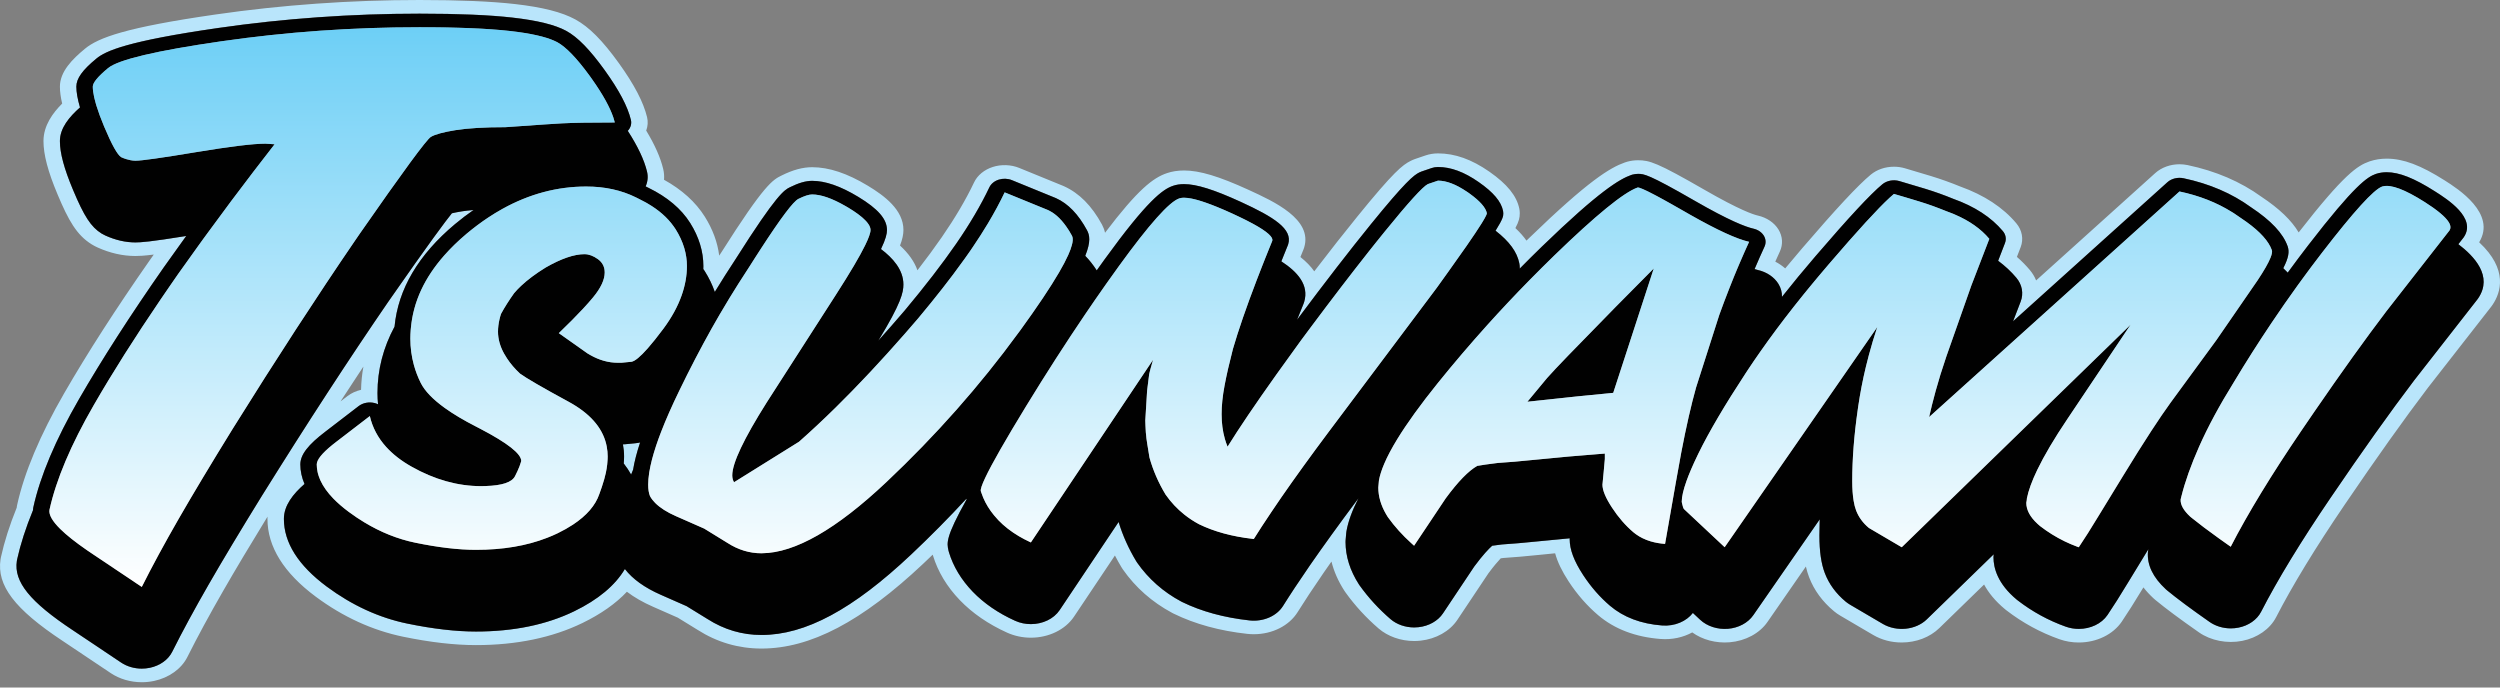
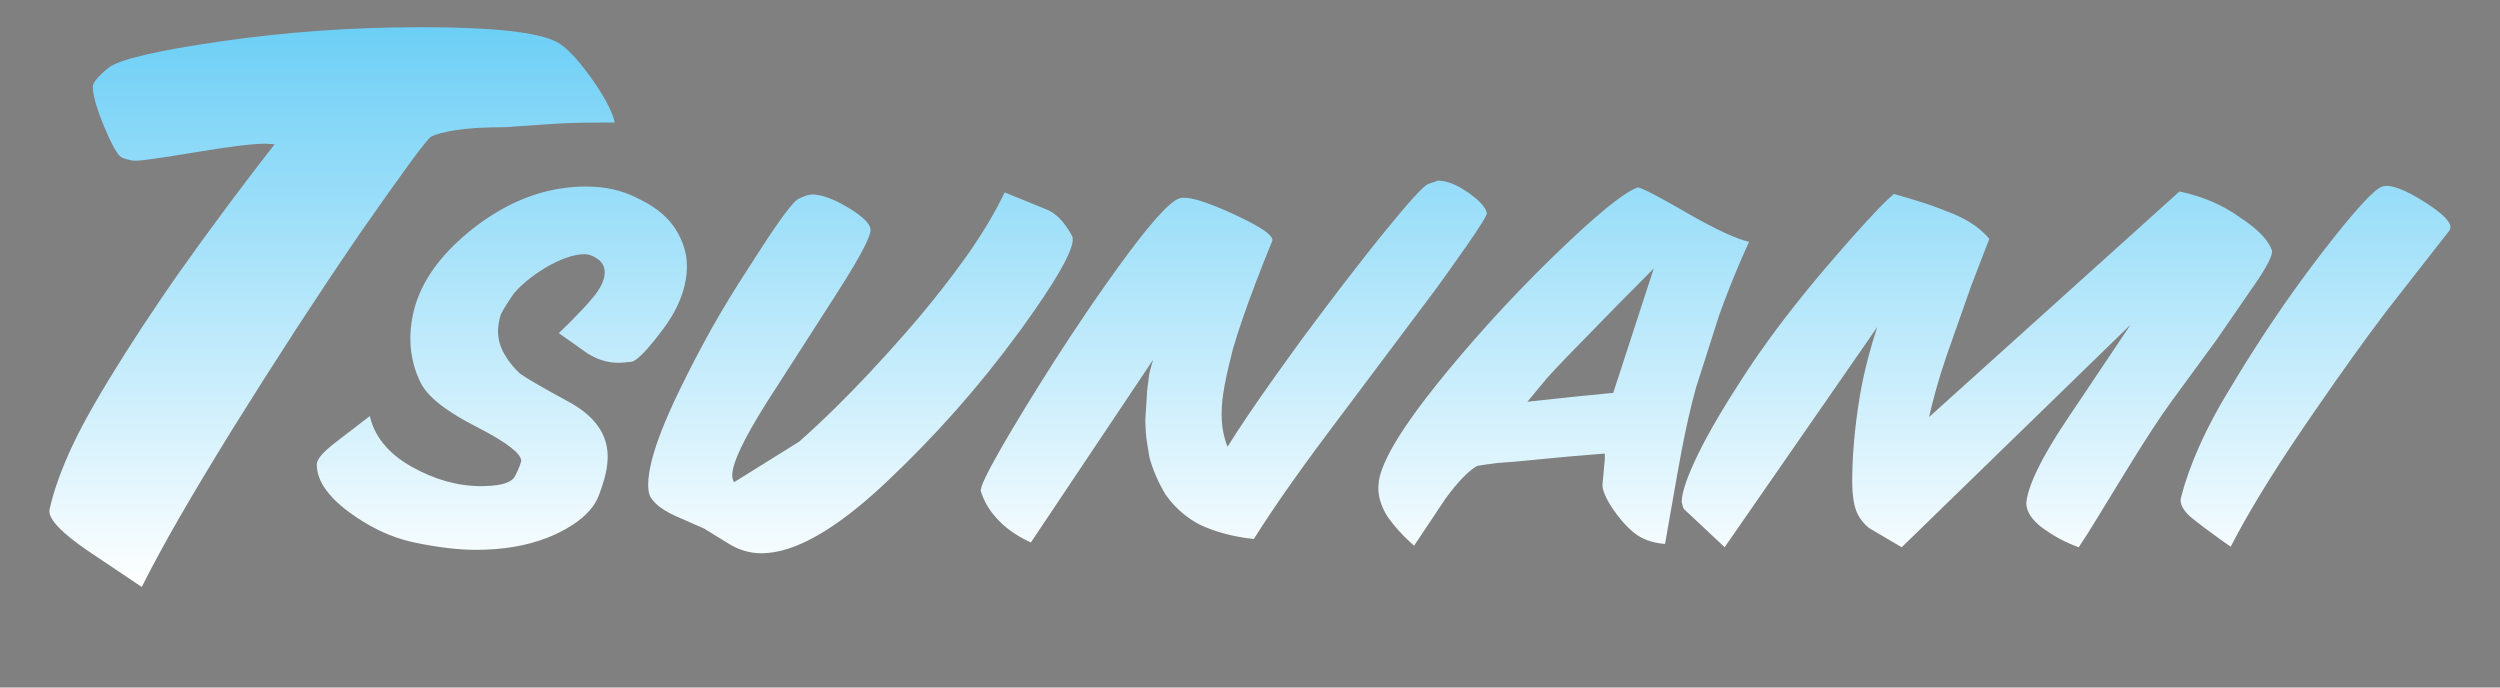
<svg xmlns="http://www.w3.org/2000/svg" version="1.1" id="Layer_1" x="0px" y="0px" width="200px" height="55px" viewBox="0 0 200 55" style="enable-background:new 0 0 200 55;" xml:space="preserve">
  <rect x="0" y="0" width="200" height="55" fill="#808080" stroke="none" />
-   <path id="color3" style="fill:#B9E5FB;" d="M198.332,19.382c1.405-2.306-1.714-4.286-2.75-4.945  c-1.929-1.223-3.318-1.745-4.647-1.745c-0.47,0-0.921,0.07-1.339,0.209l-0.061,0.021c-0.927,0.329-2,0.992-5.642,5.672  c-0.572-0.968-1.557-1.908-2.981-2.854c-1.667-1.207-3.654-2.059-5.906-2.533c-0.212-0.044-0.43-0.066-0.647-0.066  c-0.733,0-1.439,0.256-1.937,0.704l-9.533,8.59c-0.118-0.294-0.285-0.575-0.502-0.833c-0.308-0.367-0.654-0.718-1.035-1.049  l0.301-0.782c0.247-0.641,0.117-1.353-0.346-1.904c-1.063-1.268-2.573-2.259-4.487-2.945c-0.759-0.311-1.546-0.593-2.342-0.837  c-0.77-0.235-1.454-0.439-2.091-0.624c-0.28-0.082-0.572-0.123-0.869-0.123c-0.702,0-1.362,0.226-1.86,0.637  c-1.015,0.84-2.757,2.71-5.482,5.884c-0.462,0.538-0.916,1.078-1.36,1.615c-0.235-0.208-0.502-0.391-0.794-0.542  c0.124-0.279,0.246-0.549,0.365-0.808c0.266-0.573,0.225-1.216-0.111-1.764c-0.335-0.547-0.938-0.954-1.652-1.115  c-0.343-0.077-1.446-0.434-4.293-2.076c-3.759-2.165-4.372-2.348-5.291-2.348c-0.285,0-0.588,0.04-0.857,0.115  c-0.068,0.019-0.137,0.04-0.204,0.064c-1.16,0.412-2.889,1.428-7.641,6.036c-0.073,0.071-0.146,0.142-0.221,0.214  c-0.24-0.339-0.535-0.673-0.887-1.003c0.292-0.548,0.35-0.84,0.35-1.191c0-0.121-0.013-0.242-0.036-0.358  c-0.206-1.024-0.97-1.967-2.401-2.966c-1.409-0.982-2.751-1.46-4.104-1.46c-0.345,0-0.682,0.056-1.001,0.164l-0.81,0.276  c-0.132,0.045-0.259,0.099-0.38,0.161c-0.648,0.33-1.333,0.843-4.26,4.449c-1.039,1.279-2.192,2.745-3.448,4.384  c-0.275-0.393-0.646-0.774-1.108-1.144c0.079-0.197,0.16-0.395,0.242-0.596c0.022-0.056,0.043-0.113,0.061-0.172  c0.679-2.255-2.407-3.669-4.45-4.605c-2.372-1.086-3.916-1.55-5.162-1.55c-0.495,0-0.973,0.075-1.356,0.209  c-1.122,0.372-2.349,1.324-4.965,4.773c-0.049-0.226-0.129-0.441-0.242-0.652c-0.822-1.512-1.818-2.517-3.051-3.074  c-0.03-0.014-0.062-0.027-0.092-0.039l-3.481-1.422c-0.652-0.267-1.436-0.295-2.111-0.078c-0.686,0.219-1.232,0.669-1.5,1.235  c-0.65,1.37-1.517,2.842-2.577,4.376c-0.576,0.833-1.229,1.722-1.954,2.656c-0.242-0.687-0.708-1.348-1.394-1.979  c0.189-0.492,0.273-0.885,0.273-1.246c0-1.611-1.519-2.736-2.844-3.537c-1.654-0.999-3.112-1.484-4.459-1.484  c-0.757,0-1.536,0.212-2.45,0.666c-0.694,0.344-1.35,0.67-4.819,6.155c-0.056,0.084-0.111,0.169-0.167,0.253  c-0.132-1.063-0.518-2.108-1.152-3.119c-0.734-1.167-1.83-2.158-3.262-2.95c0.025-0.289,0.002-0.581-0.067-0.868  c-0.221-0.916-0.667-1.923-1.359-3.067c0.13-0.345,0.157-0.714,0.069-1.076c-0.289-1.194-1.024-2.604-2.251-4.311  c-1.313-1.825-2.388-2.905-3.485-3.504c-1.074-0.585-2.61-0.976-4.835-1.232C39.296,0.109,36.728,0,33.559,0  c-5.506,0-11.001,0.391-16.332,1.162C10.062,2.197,7.871,3.008,6.785,3.908C5.8,4.723,4.793,5.72,4.793,6.93  c0,0.396,0.059,0.843,0.18,1.356c-0.737,0.736-1.495,1.75-1.495,3c0,1.084,0.358,2.442,1.128,4.271  c0.865,2.062,1.524,3.245,2.726,3.989c0.15,0.093,0.31,0.178,0.474,0.252c1,0.452,2.019,0.682,3.027,0.682  c0.286,0,0.651-0.013,1.469-0.115c-0.114,0.162-0.227,0.32-0.337,0.477c-2.675,3.829-4.973,7.4-6.829,10.616  C3.206,34.8,1.939,37.81,1.37,40.403c-0.009,0.04-0.016,0.079-0.022,0.121c-0.004,0.028-0.007,0.056-0.01,0.086  c-0.569,1.401-0.993,2.732-1.262,3.958c-0.013,0.059-0.024,0.118-0.033,0.177c-0.315,2.091,1.122,3.981,4.957,6.52l3.863,2.586  c0.7,0.469,1.581,0.727,2.481,0.727c0.328,0,0.654-0.034,0.972-0.101c1.199-0.252,2.198-0.968,2.673-1.915  c0.8-1.598,1.767-3.381,2.872-5.302c0.958-1.667,2.147-3.658,3.541-5.93c-0.003,0.06-0.005,0.12-0.005,0.179  c0,2.225,1.299,4.318,3.861,6.223c2.175,1.617,4.529,2.695,6.997,3.206c2.149,0.444,4.107,0.67,5.82,0.67  c3.243,0,6.114-0.597,8.532-1.773c1.471-0.716,2.657-1.551,3.545-2.495c0.591,0.447,1.291,0.849,2.092,1.2l1.979,0.872l1.581,0.973  c1.556,0.995,3.276,1.499,5.112,1.499c3.918,0,8.035-2.16,12.955-6.799c0.25-0.236,0.499-0.474,0.747-0.713  c0.006,0.021,0.012,0.042,0.019,0.063c0.392,1.294,1.114,2.496,2.148,3.573c1.011,1.05,2.288,1.928,3.795,2.608  c0.579,0.261,1.231,0.399,1.888,0.399c1.435,0,2.758-0.645,3.453-1.684l3.273-4.892c0.163,0.318,0.338,0.632,0.524,0.941  c0.035,0.058,0.072,0.116,0.112,0.173c1.012,1.448,2.339,2.618,3.942,3.476c0.045,0.025,0.092,0.048,0.14,0.071  c1.692,0.827,3.669,1.368,5.876,1.609c0.17,0.019,0.343,0.028,0.515,0.028c1.484,0,2.829-0.678,3.509-1.771  c0.516-0.83,1.226-1.903,2.107-3.187c0.194-0.28,0.394-0.566,0.599-0.856c0.196,0.792,0.542,1.575,1.034,2.339  c0.029,0.044,0.059,0.088,0.089,0.13c0.756,1.053,1.646,2.024,2.646,2.885c0.74,0.637,1.776,1.003,2.844,1.003  c0.172,0,0.345-0.009,0.514-0.028c1.237-0.134,2.336-0.754,2.94-1.659l2.485-3.724c0.434-0.584,0.761-0.964,0.988-1.204  c0.075-0.009,0.152-0.019,0.232-0.029c0.847-0.055,1.795-0.137,2.818-0.243c0.444-0.046,0.88-0.089,1.303-0.13  c0.187,0.693,0.543,1.431,1.083,2.256c0.68,1.038,1.474,1.946,2.363,2.7c1.308,1.109,2.987,1.747,4.993,1.899  c0.92,0.07,1.801-0.126,2.529-0.526c0.813,0.588,1.903,0.881,2.995,0.79c1.262-0.106,2.392-0.713,3.022-1.624l3.075-4.437  c0.069,0.307,0.155,0.59,0.256,0.854c0.398,1.041,1.069,1.958,1.997,2.727c0.155,0.129,0.326,0.249,0.508,0.355l2.623,1.54  c0.672,0.394,1.46,0.602,2.281,0.602c1.159,0,2.254-0.418,3.005-1.149l3.587-3.488c0.343,0.638,0.875,1.315,1.687,1.986  c0.032,0.026,0.064,0.053,0.094,0.075c1.285,0.992,2.71,1.771,4.237,2.312c0.494,0.175,1.017,0.265,1.553,0.265  c1.427,0,2.746-0.64,3.444-1.671c0.472-0.697,1.038-1.592,1.684-2.662c0.016-0.025,0.03-0.05,0.046-0.076  c0.229,0.296,0.496,0.587,0.805,0.872c0.049,0.045,0.099,0.089,0.152,0.133c0.821,0.679,1.962,1.527,3.485,2.592  c0.945,0.661,2.253,0.919,3.458,0.682c1.213-0.238,2.229-0.948,2.718-1.898c1.303-2.535,3.147-5.56,5.482-8.993  c2.526-3.718,4.769-6.869,6.655-9.353l5.045-6.461c0.048-0.061,0.094-0.124,0.138-0.19C200.052,23.422,200.684,21.57,198.332,19.382  z M198.261,23.85c-0.028,0.042-0.059,0.084-0.091,0.126l-5.046,6.461c-1.905,2.509-4.159,5.676-6.697,9.41  c-2.358,3.468-4.225,6.529-5.546,9.101c-0.327,0.637-1,1.106-1.812,1.266c-0.202,0.04-0.406,0.059-0.609,0.059  c-0.614,0-1.217-0.178-1.696-0.514c-1.497-1.046-2.61-1.874-3.405-2.53c-0.034-0.029-0.068-0.059-0.102-0.089  c-1.023-0.947-1.504-1.945-1.428-2.967c0.006-0.079,0.02-0.156,0.035-0.233c-0.563,0.913-1.104,1.799-1.613,2.644  c-0.636,1.051-1.192,1.931-1.655,2.617c-0.479,0.707-1.37,1.114-2.297,1.114c-0.347,0-0.698-0.057-1.035-0.176  c-1.387-0.493-2.685-1.201-3.857-2.108c-0.022-0.017-0.043-0.034-0.065-0.051c-1.544-1.277-1.868-2.552-1.868-3.396  c0-0.08,0.005-0.158,0.016-0.236l-5.349,5.202c-0.883,0.858-2.412,1.017-3.524,0.364l-2.623-1.54  c-0.12-0.071-0.234-0.15-0.339-0.237c-0.776-0.644-1.34-1.412-1.673-2.285c-0.29-0.757-0.433-1.741-0.433-3.006  c0-0.423,0.009-0.856,0.024-1.295l-5.317,7.671c-0.422,0.608-1.172,1.012-2.016,1.083c-0.842,0.07-1.676-0.2-2.236-0.725  l-0.579-0.542c-0.514,0.668-1.447,1.079-2.457,1.003c-1.685-0.127-3.088-0.657-4.171-1.576c-0.804-0.682-1.525-1.508-2.147-2.458  c-0.736-1.124-1.08-2.038-1.08-2.874c0-0.022,0-0.044,0.001-0.066c-0.82,0.072-1.702,0.157-2.625,0.252  c-1.021,0.106-1.964,0.187-2.803,0.241c-0.282,0.034-0.54,0.067-0.773,0.101c-0.276,0.247-0.748,0.735-1.437,1.667l-2.5,3.745  c-0.404,0.606-1.132,1.016-1.96,1.106c-0.114,0.013-0.229,0.019-0.343,0.019c-0.71,0-1.396-0.238-1.896-0.668  c-0.931-0.801-1.759-1.705-2.463-2.686c-0.021-0.029-0.041-0.058-0.061-0.088c-0.711-1.105-1.071-2.246-1.071-3.393  c0-0.052,0.002-0.103,0.006-0.155l0.048-0.553c0.004-0.051,0.011-0.103,0.02-0.153c0.132-0.764,0.446-1.633,0.954-2.629  l-0.169,0.225c-1.373,1.835-2.625,3.568-3.72,5.147c-0.892,1.298-1.612,2.387-2.137,3.229c-0.508,0.818-1.582,1.282-2.683,1.163  c-2.029-0.222-3.839-0.716-5.379-1.468c-0.031-0.015-0.062-0.031-0.092-0.047c-1.429-0.765-2.613-1.811-3.52-3.107  c-0.026-0.038-0.052-0.077-0.075-0.116c-0.605-1.002-1.078-2.056-1.408-3.137l-4.716,7.048c-0.48,0.717-1.378,1.122-2.303,1.122  c-0.426,0-0.857-0.085-1.258-0.266c-1.353-0.611-2.495-1.396-3.397-2.332c-0.916-0.954-1.556-2.016-1.901-3.158  c-0.013-0.042-0.023-0.084-0.033-0.127c-0.139-0.61-0.24-1.066,1.448-4.091c-0.007-0.017-0.014-0.035-0.021-0.052  c-1.415,1.53-2.892,3.021-4.424,4.466c-4.652,4.386-8.455,6.429-11.967,6.429c-1.539,0-2.988-0.428-4.309-1.272l-1.68-1.034  l-2.066-0.91c-1.292-0.566-2.251-1.259-2.872-2.061c-0.778,1.312-2.134,2.445-4.049,3.378c-2.213,1.077-4.86,1.623-7.866,1.623  c-1.605,0-3.457-0.215-5.501-0.638c-2.257-0.467-4.422-1.463-6.437-2.96c-2.273-1.689-3.425-3.51-3.425-5.412  c0-1.082,0.746-2.004,1.649-2.794c-0.221-0.516-0.334-1.037-0.334-1.562c0-0.779,0.613-1.574,2.05-2.661l2.615-2.008  c0.351-0.269,0.85-0.36,1.305-0.236c0.087,0.024,0.168,0.057,0.246,0.094c-0.027-0.298-0.044-0.599-0.044-0.903  c0-1.857,0.458-3.631,1.365-5.311c0.284-2.992,1.904-5.748,4.837-8.202c0.487-0.408,0.982-0.782,1.482-1.129  c-0.346,0.028-0.659,0.063-0.93,0.107c-0.378,0.06-0.635,0.114-0.802,0.155c-0.467,0.577-1.729,2.247-5.085,7.07  c-3.101,4.516-6.506,9.743-10.112,15.527c-1.713,2.775-3.155,5.177-4.281,7.133c-1.115,1.938-2.091,3.739-2.899,5.354  c-0.318,0.634-0.978,1.107-1.782,1.276c-0.214,0.045-0.432,0.067-0.648,0.067c-0.595,0-1.181-0.168-1.654-0.485l-3.863-2.586  c-3.429-2.27-4.729-3.877-4.479-5.538c0.006-0.04,0.014-0.08,0.022-0.119c0.269-1.224,0.695-2.542,1.27-3.942  c0.003-0.054,0.005-0.107,0.013-0.16c0.003-0.02,0.007-0.04,0.011-0.06c0.548-2.5,1.779-5.417,3.658-8.67  c1.841-3.19,4.123-6.737,6.781-10.54c0.593-0.84,1.193-1.676,1.796-2.511c-2.921,0.471-3.638,0.515-4.067,0.515  c-0.785,0-1.592-0.185-2.397-0.549c-0.11-0.049-0.215-0.105-0.315-0.167c-0.833-0.516-1.385-1.361-2.272-3.476  c-0.72-1.711-1.055-2.955-1.055-3.914c0-1.052,0.761-1.942,1.607-2.693C6.207,7.931,6.108,7.377,6.108,6.93  c0-0.646,0.48-1.319,1.607-2.252c0.749-0.621,2.492-1.396,9.737-2.443c5.258-0.76,10.677-1.146,16.106-1.146  c3.11,0,5.618,0.106,7.452,0.316c1.996,0.228,3.399,0.576,4.292,1.062c0.91,0.496,1.887,1.498,3.078,3.151  c1.149,1.599,1.833,2.896,2.092,3.967c0.075,0.31-0.018,0.63-0.25,0.878c0.803,1.248,1.313,2.324,1.54,3.264  c0.096,0.399,0.055,0.807-0.111,1.181c0.078,0.039,0.157,0.075,0.233,0.117c1.497,0.731,2.618,1.677,3.33,2.809  c0.7,1.115,1.055,2.274,1.055,3.445c0,0.079-0.003,0.158-0.006,0.238c0.039,0.057,0.081,0.112,0.117,0.17  c0.342,0.544,0.607,1.1,0.804,1.662c0.527-0.864,1.084-1.743,1.669-2.631c3.309-5.23,3.905-5.526,4.341-5.743  c0.701-0.348,1.265-0.511,1.774-0.511c1.058,0,2.263,0.417,3.684,1.275c1.594,0.964,2.305,1.783,2.305,2.657  c0,0.291-0.087,0.705-0.479,1.525c0.937,0.709,1.793,1.649,1.793,2.831c0,0.637-0.174,1.488-2.005,4.493  c0.697-0.777,1.403-1.581,2.117-2.416c1.616-1.932,3-3.726,4.104-5.323c1.092-1.58,1.986-3.1,2.659-4.519  c0.135-0.284,0.406-0.508,0.75-0.618c0.343-0.11,0.727-0.095,1.057,0.039l3.481,1.422c0.017,0.007,0.032,0.014,0.049,0.021  c0.967,0.437,1.776,1.275,2.477,2.563c0.209,0.389,0.322,0.901-0.141,2.048c0.328,0.336,0.633,0.725,0.92,1.164  c0.213-0.298,0.425-0.597,0.637-0.889c3.406-4.701,4.646-5.604,5.479-5.88c0.242-0.085,0.542-0.132,0.867-0.132  c0.995,0,2.391,0.437,4.525,1.414c2.688,1.231,4.174,2.181,3.81,3.388c-0.009,0.029-0.018,0.058-0.03,0.086  c-0.18,0.44-0.354,0.871-0.521,1.291c1.275,0.828,2.237,1.882,1.828,3.243c-0.018,0.058-0.037,0.115-0.061,0.171  c-0.175,0.428-0.342,0.844-0.505,1.252c2.24-3.001,4.225-5.569,5.91-7.645c2.764-3.404,3.422-3.907,3.859-4.13  c0.06-0.031,0.123-0.058,0.189-0.08l0.811-0.277c0.158-0.054,0.328-0.082,0.5-0.082c1.029,0,2.095,0.394,3.256,1.204  c1.18,0.822,1.8,1.557,1.952,2.312c0.012,0.059,0.018,0.119,0.018,0.179c0,0.218,0,0.412-0.62,1.401  c1.11,0.864,1.719,1.699,1.899,2.596c0.024,0.119,0.036,0.239,0.036,0.359c0,0.026,0,0.051,0,0.077  c0.58-0.587,1.165-1.171,1.758-1.746c4.615-4.475,6.25-5.42,7.158-5.742c0.034-0.012,0.068-0.022,0.104-0.032  c0.134-0.037,0.3-0.059,0.441-0.059c0.467,0,0.804,0,4.54,2.153c2.761,1.591,4.078,2.092,4.697,2.231  c0.358,0.082,0.658,0.284,0.827,0.558c0.168,0.274,0.189,0.595,0.056,0.882c-0.267,0.576-0.531,1.177-0.793,1.792  c0.121,0.04,0.204,0.062,0.256,0.074c0.717,0.162,1.317,0.566,1.653,1.115c0.199,0.324,0.291,0.679,0.282,1.034  c0.844-1.065,1.74-2.153,2.69-3.26c2.645-3.08,4.391-4.96,5.34-5.745c0.357-0.295,0.888-0.396,1.364-0.257  c0.624,0.181,1.302,0.383,2.071,0.618c0.762,0.233,1.516,0.503,2.243,0.803c1.701,0.605,3.033,1.473,3.961,2.579  c0.233,0.278,0.297,0.63,0.173,0.952l-0.548,1.423c0.551,0.41,1.038,0.863,1.455,1.359c0.467,0.557,0.595,1.26,0.346,1.905  l-0.607,1.577l12.345-11.123c0.328-0.295,0.824-0.417,1.293-0.319c2.059,0.434,3.87,1.211,5.385,2.313  c1.616,1.069,2.58,2.095,2.945,3.136c0.005,0.013,0.009,0.026,0.013,0.04c0.116,0.386,0.081,0.837-0.365,1.704  c0.126,0.119,0.244,0.238,0.357,0.357c0.544-0.746,1.095-1.482,1.653-2.206c3.699-4.795,4.718-5.448,5.383-5.685  c0.01-0.003,0.02-0.007,0.029-0.01c0.263-0.087,0.55-0.131,0.851-0.131c1.002,0,2.189,0.469,3.847,1.521  c1.004,0.638,3.355,2.131,2.329,3.663c-0.015,0.021-0.03,0.042-0.046,0.063l-0.397,0.508  C197.939,20.501,199.442,22.085,198.261,23.85z M27.24,32.115c0.62-0.953,1.231-1.884,1.833-2.792  c-0.112,0.613-0.174,1.234-0.188,1.862c-0.402,0.092-0.775,0.263-1.088,0.503L27.24,32.115z M51.071,35.427  c0.046-0.008,0.092-0.019,0.138-0.029c-0.268,0.808-0.454,1.532-0.56,2.176c-0.054,0.131-0.108,0.263-0.159,0.392  c-0.163-0.295-0.359-0.592-0.591-0.888c0.017-0.19,0.027-0.376,0.027-0.556c0-0.335-0.033-0.658-0.092-0.974  c0.061-0.002,0.121-0.003,0.181-0.009l0.811-0.079C50.909,35.453,50.99,35.441,51.071,35.427z" />
-   <path id="color2" style="fill:#010101;" d="M196.668,19.536l0.397-0.508c0.016-0.021,0.031-0.042,0.046-0.063  c1.026-1.532-1.325-3.025-2.329-3.663c-1.658-1.052-2.845-1.521-3.847-1.521c-0.302,0-0.589,0.044-0.851,0.131  c-0.01,0.003-0.02,0.007-0.029,0.01c-0.665,0.236-1.684,0.889-5.383,5.685c-0.559,0.724-1.109,1.46-1.653,2.206  c-0.113-0.119-0.231-0.238-0.357-0.357c0.446-0.867,0.482-1.318,0.365-1.704c-0.004-0.013-0.008-0.027-0.013-0.04  c-0.365-1.042-1.329-2.067-2.945-3.136c-1.515-1.102-3.326-1.879-5.385-2.313c-0.469-0.098-0.965,0.024-1.293,0.319l-12.345,11.123  l0.607-1.577c0.249-0.645,0.121-1.349-0.346-1.905c-0.417-0.497-0.904-0.949-1.455-1.359l0.548-1.423  c0.124-0.322,0.061-0.674-0.173-0.952c-0.928-1.106-2.26-1.973-3.961-2.579c-0.727-0.3-1.481-0.57-2.243-0.803  c-0.77-0.235-1.447-0.437-2.071-0.618c-0.477-0.139-1.007-0.038-1.364,0.257c-0.949,0.785-2.695,2.664-5.34,5.745  c-0.95,1.107-1.847,2.194-2.69,3.26c0.009-0.355-0.083-0.71-0.282-1.034c-0.336-0.549-0.937-0.954-1.653-1.115  c-0.052-0.012-0.135-0.034-0.256-0.074c0.262-0.615,0.526-1.216,0.793-1.792c0.133-0.287,0.112-0.608-0.056-0.882  c-0.169-0.274-0.469-0.476-0.827-0.558c-0.619-0.139-1.937-0.64-4.697-2.231c-3.736-2.153-4.073-2.153-4.54-2.153  c-0.141,0-0.307,0.022-0.441,0.059c-0.035,0.01-0.069,0.021-0.104,0.032c-0.908,0.322-2.543,1.267-7.158,5.742  c-0.593,0.575-1.178,1.159-1.758,1.746c0-0.025,0-0.051,0-0.077c0-0.12-0.012-0.24-0.036-0.359  c-0.181-0.897-0.789-1.732-1.899-2.596c0.62-0.99,0.62-1.184,0.62-1.401c0-0.06-0.006-0.12-0.018-0.179  c-0.152-0.755-0.772-1.49-1.952-2.312c-1.161-0.81-2.227-1.204-3.256-1.204c-0.172,0-0.342,0.027-0.5,0.082l-0.811,0.277  c-0.066,0.022-0.129,0.049-0.189,0.08c-0.438,0.223-1.096,0.726-3.859,4.13c-1.686,2.076-3.67,4.643-5.91,7.645  c0.163-0.408,0.33-0.824,0.505-1.252c0.023-0.057,0.043-0.114,0.061-0.171c0.409-1.361-0.553-2.415-1.828-3.243  c0.168-0.42,0.342-0.851,0.521-1.291c0.012-0.028,0.021-0.057,0.03-0.086c0.363-1.207-1.122-2.157-3.81-3.388  c-2.135-0.977-3.53-1.414-4.525-1.414c-0.325,0-0.625,0.047-0.867,0.132c-0.833,0.276-2.073,1.18-5.479,5.88  c-0.212,0.292-0.424,0.59-0.637,0.889c-0.287-0.439-0.592-0.829-0.92-1.164c0.463-1.147,0.35-1.659,0.141-2.048  c-0.7-1.288-1.51-2.126-2.477-2.563c-0.017-0.007-0.032-0.014-0.049-0.021l-3.481-1.422c-0.33-0.134-0.714-0.149-1.057-0.039  c-0.344,0.11-0.615,0.334-0.75,0.618c-0.673,1.419-1.567,2.939-2.659,4.519c-1.104,1.597-2.488,3.391-4.104,5.323  c-0.714,0.835-1.42,1.639-2.117,2.416c1.832-3.005,2.005-3.857,2.005-4.493c0-1.183-0.856-2.123-1.793-2.831  c0.392-0.819,0.479-1.233,0.479-1.525c0-0.874-0.711-1.693-2.305-2.657c-1.421-0.858-2.626-1.275-3.684-1.275  c-0.509,0-1.072,0.163-1.774,0.511c-0.435,0.216-1.032,0.513-4.341,5.743c-0.585,0.888-1.142,1.767-1.669,2.631  c-0.196-0.562-0.462-1.117-0.804-1.662c-0.037-0.058-0.079-0.114-0.117-0.17c0.002-0.08,0.006-0.159,0.006-0.238  c0-1.171-0.355-2.33-1.055-3.445c-0.713-1.133-1.833-2.078-3.33-2.809c-0.077-0.042-0.156-0.078-0.233-0.117  c0.166-0.374,0.208-0.781,0.111-1.181c-0.227-0.94-0.736-2.017-1.54-3.264c0.232-0.249,0.325-0.569,0.25-0.878  c-0.259-1.071-0.943-2.368-2.092-3.967c-1.19-1.653-2.168-2.655-3.078-3.151c-0.893-0.486-2.297-0.834-4.292-1.062  c-1.834-0.21-4.342-0.316-7.452-0.316c-5.43,0-10.849,0.385-16.106,1.146c-7.245,1.047-8.988,1.823-9.737,2.443  C6.588,5.61,6.108,6.284,6.108,6.93c0,0.448,0.099,1.001,0.293,1.663c-0.846,0.751-1.607,1.642-1.607,2.693  c0,0.959,0.335,2.203,1.055,3.914c0.887,2.115,1.439,2.96,2.272,3.476c0.1,0.062,0.206,0.118,0.315,0.167  c0.805,0.364,1.612,0.549,2.397,0.549c0.429,0,1.146-0.043,4.067-0.515c-0.604,0.835-1.204,1.671-1.796,2.511  c-2.658,3.804-4.939,7.35-6.781,10.54c-1.879,3.254-3.11,6.171-3.658,8.67c-0.004,0.02-0.008,0.04-0.011,0.06  c-0.008,0.053-0.01,0.106-0.013,0.16c-0.576,1.4-1.001,2.718-1.27,3.942c-0.008,0.04-0.016,0.079-0.022,0.119  c-0.251,1.661,1.05,3.268,4.479,5.538l3.863,2.586c0.473,0.317,1.059,0.485,1.654,0.485c0.216,0,0.434-0.022,0.648-0.067  c0.804-0.17,1.464-0.643,1.782-1.276c0.809-1.614,1.784-3.416,2.899-5.354c1.125-1.956,2.567-4.358,4.281-7.133  c3.606-5.784,7.01-11.011,10.112-15.527c3.356-4.823,4.618-6.494,5.085-7.07c0.167-0.041,0.423-0.095,0.802-0.155  c0.271-0.043,0.583-0.079,0.93-0.107c-0.5,0.347-0.995,0.721-1.482,1.129c-2.933,2.455-4.553,5.211-4.837,8.202  c-0.907,1.68-1.365,3.454-1.365,5.311c0,0.304,0.017,0.604,0.044,0.903c-0.078-0.038-0.159-0.07-0.246-0.094  c-0.455-0.124-0.954-0.033-1.305,0.236l-2.615,2.008c-1.436,1.086-2.05,1.882-2.05,2.661c0,0.524,0.113,1.045,0.334,1.562  c-0.903,0.791-1.649,1.713-1.649,2.794c0,1.902,1.152,3.723,3.425,5.412c2.014,1.496,4.179,2.493,6.437,2.96  c2.045,0.423,3.896,0.638,5.501,0.638c3.006,0,5.652-0.546,7.866-1.623c1.915-0.932,3.271-2.065,4.049-3.378  c0.621,0.802,1.58,1.494,2.872,2.061l2.066,0.91l1.68,1.034c1.321,0.844,2.77,1.272,4.309,1.272c3.512,0,7.314-2.042,11.967-6.429  c1.532-1.445,3.009-2.936,4.424-4.466c0.007,0.018,0.014,0.035,0.021,0.052c-1.688,3.025-1.587,3.481-1.448,4.091  c0.01,0.042,0.021,0.084,0.033,0.127c0.346,1.143,0.985,2.205,1.901,3.158c0.901,0.936,2.044,1.721,3.397,2.332  c0.4,0.181,0.832,0.266,1.258,0.266c0.925,0,1.822-0.405,2.303-1.122l4.716-7.048c0.33,1.081,0.803,2.135,1.408,3.137  c0.023,0.04,0.049,0.078,0.075,0.116c0.906,1.297,2.091,2.343,3.52,3.107c0.03,0.017,0.061,0.032,0.092,0.047  c1.54,0.752,3.35,1.246,5.379,1.468c1.101,0.12,2.175-0.345,2.683-1.163c0.524-0.843,1.245-1.932,2.137-3.229  c1.095-1.579,2.347-3.311,3.72-5.147l0.169-0.225c-0.508,0.996-0.822,1.865-0.954,2.629c-0.009,0.051-0.016,0.102-0.02,0.153  l-0.048,0.553c-0.004,0.052-0.006,0.103-0.006,0.155c0,1.146,0.36,2.288,1.071,3.393c0.02,0.03,0.039,0.059,0.061,0.088  c0.704,0.981,1.532,1.885,2.463,2.686c0.499,0.43,1.186,0.668,1.896,0.668c0.114,0,0.229-0.006,0.343-0.019  c0.828-0.09,1.556-0.5,1.96-1.106l2.5-3.745c0.688-0.932,1.16-1.42,1.437-1.667c0.233-0.033,0.491-0.067,0.773-0.101  c0.839-0.054,1.782-0.135,2.803-0.241c0.923-0.095,1.805-0.18,2.625-0.252c-0.001,0.022-0.001,0.044-0.001,0.066  c0,0.836,0.344,1.75,1.08,2.874c0.622,0.95,1.344,1.776,2.147,2.458c1.083,0.918,2.486,1.449,4.171,1.576  c1.01,0.076,1.943-0.335,2.457-1.003l0.579,0.542c0.561,0.525,1.395,0.795,2.236,0.725c0.844-0.071,1.594-0.475,2.016-1.083  l5.317-7.671c-0.016,0.439-0.024,0.872-0.024,1.295c0,1.265,0.143,2.25,0.433,3.006c0.333,0.873,0.896,1.641,1.673,2.285  c0.105,0.086,0.219,0.166,0.339,0.237l2.623,1.54c1.112,0.652,2.642,0.494,3.524-0.364l5.349-5.202  c-0.011,0.079-0.016,0.157-0.016,0.236c0,0.844,0.324,2.119,1.868,3.396c0.021,0.018,0.043,0.035,0.065,0.051  c1.173,0.907,2.471,1.615,3.857,2.108c0.337,0.119,0.688,0.176,1.035,0.176c0.927,0,1.818-0.407,2.297-1.114  c0.463-0.685,1.02-1.566,1.655-2.617c0.51-0.845,1.051-1.731,1.613-2.644c-0.016,0.077-0.029,0.154-0.035,0.233  c-0.076,1.022,0.404,2.02,1.428,2.967c0.033,0.031,0.067,0.06,0.102,0.089c0.795,0.656,1.908,1.484,3.405,2.53  c0.48,0.336,1.082,0.514,1.696,0.514c0.203,0,0.407-0.019,0.609-0.059c0.812-0.16,1.484-0.629,1.812-1.266  c1.321-2.571,3.188-5.633,5.546-9.101c2.538-3.734,4.792-6.901,6.697-9.41l5.046-6.461c0.032-0.042,0.063-0.083,0.091-0.126  C199.442,22.085,197.939,20.501,196.668,19.536z M49.834,35.548c0.061-0.002,0.121-0.003,0.181-0.009l0.811-0.079  c0.082-0.008,0.164-0.019,0.245-0.034c0.046-0.008,0.092-0.019,0.138-0.029c-0.268,0.808-0.454,1.532-0.56,2.176  c-0.054,0.131-0.108,0.263-0.159,0.392c-0.163-0.295-0.359-0.592-0.591-0.888c0.017-0.19,0.027-0.376,0.027-0.556  C49.927,36.188,49.894,35.864,49.834,35.548z M184.373,22.066c0.082-0.112,0.164-0.225,0.247-0.336  c0.111-0.149,0.222-0.299,0.333-0.448c0.27-0.36,0.543-0.72,0.817-1.075c0.003-0.004,0.006-0.009,0.01-0.013  c2.517-3.262,4.11-5.017,4.783-5.265c0.003-0.001,0.006-0.003,0.009-0.004l0,0c0.019-0.006,0.038-0.01,0.058-0.014  c0.646-0.17,1.762,0.248,3.353,1.258c0.885,0.562,1.482,1.041,1.796,1.437c0.001,0.001,0.001,0.002,0.002,0.002  c0.044,0.056,0.083,0.111,0.116,0.164c0.004,0.007,0.009,0.014,0.013,0.022c0.018,0.031,0.034,0.061,0.049,0.09  c0.011,0.024,0.02,0.046,0.029,0.069c0.009,0.021,0.017,0.042,0.023,0.063c0.014,0.045,0.023,0.089,0.025,0.131  c0.001,0.008,0,0.016,0,0.024c0.001,0.038-0.003,0.075-0.011,0.11c-0.002,0.011-0.005,0.023-0.009,0.034  c-0.013,0.042-0.029,0.083-0.056,0.122v0.001l-0.313,0.4l-1.435,1.837l-1.436,1.839l-1.872,2.397  c-1.678,2.208-3.593,4.88-5.746,8.013c-0.337,0.489-0.678,0.988-1.025,1.5c-2.416,3.553-4.308,6.658-5.675,9.316  c-0.114-0.08-0.223-0.157-0.332-0.234c-0.212-0.149-0.417-0.294-0.611-0.433c-0.892-0.639-1.607-1.178-2.152-1.622  c-0.049-0.04-0.101-0.081-0.146-0.119c-0.54-0.5-0.795-0.96-0.764-1.382c0.018-0.075,0.038-0.152,0.057-0.228  c0.293-1.181,0.766-2.512,1.422-3.995c0.7-1.579,1.622-3.29,2.766-5.132c0.969-1.615,1.972-3.189,3.005-4.73  c0.686-1.023,1.386-2.031,2.101-3.021c0.004-0.006,0.009-0.013,0.014-0.019C184.001,22.57,184.186,22.318,184.373,22.066z   M144.079,23.82c0.082-0.102,0.162-0.203,0.244-0.305c0.137-0.167,0.274-0.336,0.413-0.505c0.144-0.174,0.287-0.35,0.434-0.525  c0.11-0.132,0.22-0.264,0.331-0.397c0.268-0.32,0.54-0.642,0.819-0.966c2.283-2.661,3.903-4.43,4.861-5.31  c0.122-0.112,0.235-0.212,0.336-0.295c0.157,0.046,0.318,0.093,0.481,0.141c0.045,0.013,0.093,0.027,0.139,0.041  c0.121,0.036,0.243,0.072,0.368,0.109c0.016,0.004,0.031,0.009,0.047,0.014c0.156,0.046,0.314,0.094,0.476,0.143  c0.177,0.053,0.357,0.108,0.54,0.164c0.001,0,0.002,0.001,0.003,0.001c0.361,0.111,0.719,0.229,1.072,0.357  c0.012,0.004,0.022,0.008,0.034,0.013c0.33,0.119,0.656,0.245,0.977,0.376c0.021,0.008,0.04,0.016,0.06,0.024  c0.09,0.031,0.174,0.066,0.262,0.099c0.101,0.038,0.203,0.076,0.3,0.116c0.043,0.018,0.083,0.037,0.126,0.056  c1.161,0.499,2.078,1.144,2.746,1.94l-0.4,1.039l-0.406,1.055l0,0l-0.44,1.143l-0.184,0.475l-2.003,5.686  c-0.351,1.027-0.636,1.948-0.858,2.764c-0.223,0.816-0.397,1.514-0.524,2.093l1.768-1.593l4.014-3.617l1.901-1.712l12.346-11.123  c1.577,0.332,2.974,0.881,4.191,1.642c0.044,0.028,0.091,0.054,0.135,0.082c0.093,0.06,0.182,0.124,0.274,0.187  c0.088,0.061,0.178,0.119,0.265,0.182c0.126,0.083,0.243,0.166,0.36,0.248c0.046,0.032,0.097,0.065,0.142,0.098  c1.09,0.786,1.762,1.533,2.017,2.24c0.002,0.006,0.006,0.013,0.009,0.02l0,0c0.037,0.123-0.001,0.323-0.108,0.594  c-0.169,0.424-0.513,1.027-1.036,1.814l-0.172,0.249l-3.119,4.526l-0.455,0.622l-3.216,4.392c-0.443,0.612-0.957,1.365-1.538,2.255  c-0.668,1.024-1.427,2.232-2.277,3.625c-0.667,1.079-1.311,2.132-1.932,3.159c-0.619,1.026-1.152,1.868-1.597,2.526  c-0.065-0.023-0.128-0.049-0.192-0.072c-0.318-0.12-0.631-0.254-0.936-0.402c-0.691-0.336-1.349-0.743-1.971-1.224  c-0.071-0.059-0.136-0.118-0.2-0.177c-0.597-0.549-0.897-1.109-0.897-1.679c0.03-0.158,0.047-0.276,0.047-0.356  c0.125-0.631,0.401-1.392,0.829-2.279c0.553-1.146,1.356-2.505,2.414-4.078l3.124-4.662l1.175-1.753l0.756-1.127l-6.242,6.071  l-12.069,11.737L150.811,43l-1.297-0.761c-0.477-0.395-0.818-0.862-1.025-1.402c-0.083-0.216-0.148-0.473-0.197-0.767  c-0.074-0.441-0.112-0.967-0.112-1.583c0-1.769,0.147-3.674,0.441-5.711c0.012-0.084,0.022-0.167,0.035-0.251  c0.159-1.079,0.365-2.146,0.62-3.199c0.073-0.302,0.151-0.604,0.231-0.906c0.201-0.751,0.425-1.502,0.675-2.253l-2.148,3.1  l-10.06,14.512l-0.008-0.008l-0.476-0.446l-0.714-0.669l-1.285-1.205l-0.512-0.479l-0.248-0.233  c-0.058-0.047-0.114-0.212-0.172-0.493c-0.006-0.032-0.013-0.064-0.019-0.099c0-0.405,0.13-0.963,0.381-1.665  c0.203-0.568,0.489-1.234,0.856-1.997c0.033-0.07,0.063-0.135,0.099-0.207c0.857-1.749,2.116-3.885,3.769-6.403  c0.064-0.097,0.123-0.19,0.189-0.288c0.32-0.485,0.659-0.978,1.008-1.475c0.811-1.156,1.694-2.343,2.655-3.564  C143.687,24.308,143.884,24.064,144.079,23.82z M123.377,21.394c0.318-0.315,0.637-0.631,0.96-0.944  c3.336-3.234,5.56-5.05,6.674-5.447c0.001,0,0.002,0,0.002,0c0.001,0,0.003,0,0.004,0c0.111-0.025,0.553,0.165,1.323,0.569  c0.025,0.014,0.053,0.028,0.079,0.042c0.055,0.028,0.11,0.058,0.167,0.088c0.054,0.028,0.109,0.058,0.165,0.089  c0.038,0.021,0.076,0.041,0.115,0.063c0.071,0.038,0.145,0.079,0.221,0.12c0.033,0.019,0.066,0.037,0.101,0.056  c0.08,0.044,0.162,0.089,0.245,0.136c0.04,0.023,0.079,0.044,0.119,0.067c0.082,0.045,0.167,0.093,0.253,0.142  c0.048,0.027,0.096,0.054,0.146,0.083c0.078,0.044,0.16,0.09,0.241,0.137c0.064,0.037,0.127,0.073,0.194,0.11  c0.072,0.042,0.148,0.086,0.224,0.128c0.072,0.042,0.143,0.083,0.219,0.125c0.146,0.085,0.291,0.168,0.434,0.248  c2.129,1.205,3.685,1.919,4.669,2.141c-0.085,0.183-0.168,0.368-0.252,0.554c-0.041,0.091-0.081,0.182-0.122,0.273  c-0.027,0.062-0.055,0.124-0.081,0.185c-0.1,0.225-0.198,0.452-0.296,0.681c-0.012,0.027-0.023,0.055-0.035,0.082  c-0.007,0.015-0.013,0.029-0.019,0.044l-0.128,0.302c-0.095,0.225-0.188,0.453-0.283,0.682c-0.001,0.002-0.002,0.005-0.003,0.008  c-0.131,0.32-0.26,0.646-0.389,0.976c-0.263,0.669-0.521,1.353-0.776,2.057l-1.859,5.805c-0.395,1.402-0.789,3.135-1.184,5.195  c-0.145,0.759-0.29,1.561-0.436,2.41c-0.001,0.005-0.001,0.011-0.003,0.016l-0.469,2.676l-0.39,2.221  c-0.411-0.031-0.79-0.099-1.139-0.201c-0.24-0.07-0.464-0.159-0.674-0.263c-0.185-0.092-0.357-0.195-0.519-0.313  c-0.067-0.049-0.133-0.098-0.196-0.151c-0.636-0.54-1.208-1.198-1.716-1.975c-0.51-0.776-0.764-1.388-0.764-1.836l0.029-0.303  l0.04-0.415l0.026-0.27l0.096-1.066v-0.435c-1.019,0.079-1.98,0.158-2.886,0.237c-0.905,0.079-1.868,0.171-2.885,0.276  c-1.018,0.105-1.939,0.185-2.766,0.236c-0.07,0.008-0.135,0.017-0.203,0.025c-0.576,0.07-1.068,0.141-1.466,0.211  c-0.699,0.395-1.543,1.262-2.527,2.602l-1.549,2.321l-0.979,1.465c-0.021-0.018-0.04-0.037-0.061-0.055  c-0.057-0.05-0.111-0.102-0.167-0.152c-0.699-0.631-1.326-1.322-1.871-2.082c-0.051-0.079-0.097-0.158-0.144-0.237  c-0.411-0.71-0.619-1.42-0.619-2.13l0.048-0.553c0.068-0.396,0.212-0.846,0.427-1.35c0.247-0.58,0.593-1.233,1.035-1.957  c0.783-1.279,1.867-2.781,3.259-4.509c1.267-1.572,2.583-3.112,3.943-4.624c1.082-1.202,2.194-2.385,3.336-3.548  C122.668,22.104,123.02,21.748,123.377,21.394z M88.883,22.166c0.167-0.235,0.335-0.47,0.502-0.702  c0.039-0.054,0.078-0.11,0.117-0.164c2.433-3.356,4.046-5.166,4.841-5.429c0.004-0.001,0.008-0.002,0.012-0.003  c0.07-0.024,0.151-0.039,0.243-0.046c0.016-0.001,0.034-0.001,0.051-0.002c0.029-0.002,0.06-0.002,0.092-0.002  c0.078,0,0.163,0.006,0.254,0.017c0.026,0.002,0.054,0.006,0.081,0.01c0.076,0.01,0.156,0.023,0.24,0.04  c0.055,0.011,0.111,0.023,0.169,0.037c0.061,0.014,0.124,0.029,0.188,0.046c0.063,0.016,0.124,0.032,0.189,0.051  c0.091,0.026,0.185,0.055,0.282,0.087c0.078,0.024,0.16,0.052,0.242,0.08c0.055,0.019,0.111,0.039,0.168,0.059  c0.121,0.042,0.247,0.089,0.377,0.139c0.082,0.031,0.165,0.063,0.25,0.098c0.072,0.029,0.145,0.058,0.22,0.088  c0.15,0.062,0.308,0.128,0.468,0.197c0.054,0.023,0.109,0.047,0.164,0.071c0.18,0.079,0.362,0.16,0.554,0.248  c0.008,0.004,0.016,0.007,0.023,0.011c1.445,0.662,2.396,1.198,2.857,1.608c0.013,0.012,0.026,0.024,0.04,0.036  c0.02,0.019,0.037,0.037,0.056,0.055c0.033,0.034,0.064,0.067,0.092,0.101l0,0c0.028,0.035,0.053,0.07,0.072,0.103  c0,0,0.001,0,0.001,0.001c0.019,0.031,0.032,0.061,0.042,0.09c0.003,0.006,0.004,0.012,0.006,0.017  c0.007,0.023,0.011,0.044,0.013,0.065c0.001,0.007,0.001,0.015,0.002,0.022c0,0.025-0.002,0.05-0.01,0.074v0  c-0.091,0.222-0.18,0.442-0.268,0.66c-0.045,0.113-0.09,0.223-0.134,0.334c-0.009,0.021-0.017,0.041-0.024,0.061  c-0.033,0.081-0.066,0.164-0.099,0.245l-0.05,0.125c-0.081,0.203-0.16,0.404-0.238,0.602c-0.151,0.385-0.298,0.761-0.438,1.127  c-0.828,2.161-1.46,3.992-1.896,5.494c-0.287,1.105-0.51,2.08-0.668,2.922c-0.159,0.842-0.238,1.605-0.238,2.29  c0,0.713,0.086,1.37,0.257,1.971c0.062,0.219,0.135,0.431,0.22,0.635c0.913-1.472,2.215-3.396,3.902-5.767  c0.604-0.85,1.258-1.757,1.963-2.723c0.276-0.373,0.548-0.737,0.816-1.097c1.672-2.24,3.191-4.224,4.558-5.953  c0.011-0.014,0.021-0.027,0.032-0.041c0.212-0.268,0.42-0.529,0.624-0.785c0.028-0.035,0.057-0.069,0.085-0.104  c0.18-0.225,0.358-0.446,0.533-0.662c0.017-0.021,0.034-0.043,0.052-0.064c1.891-2.33,3.044-3.6,3.457-3.811l0.811-0.276  c0.673,0,1.442,0.295,2.307,0.88c0.034,0.023,0.067,0.043,0.102,0.067c0.042,0.029,0.079,0.057,0.119,0.086  c0.828,0.596,1.292,1.121,1.384,1.572c0,0.034-0.021,0.093-0.057,0.172c-0.054,0.119-0.149,0.291-0.283,0.511  c-0.034,0.056-0.07,0.114-0.109,0.177c-0.27,0.431-0.66,1.015-1.175,1.757c-0.414,0.597-0.905,1.292-1.478,2.09  c-0.282,0.394-0.583,0.811-0.904,1.255l-8.68,11.569c-1.398,1.87-2.654,3.607-3.767,5.212c-0.276,0.402-0.534,0.781-0.775,1.141  c-0.566,0.841-1.04,1.568-1.418,2.176c-0.037-0.004-0.072-0.01-0.109-0.014c-1.639-0.189-3.065-0.579-4.278-1.171  c-0.42-0.225-0.81-0.482-1.172-0.771c-0.57-0.454-1.071-0.986-1.498-1.599c-0.572-0.948-1.002-1.935-1.288-2.961  c-0.068-0.376-0.125-0.735-0.177-1.085c-0.021-0.139-0.044-0.281-0.062-0.416c-0.047-0.344-0.069-0.697-0.082-1.055  c-0.005-0.135-0.014-0.269-0.014-0.406l0.144-2.369c0.012-0.098,0.023-0.191,0.033-0.279c0.075-0.617,0.119-0.971,0.134-1.064  c0.016-0.104,0.119-0.487,0.309-1.145l-1.92,2.87l-7.855,11.74c-0.024-0.011-0.047-0.023-0.07-0.034  c-0.316-0.146-0.614-0.303-0.896-0.47c-0.626-0.372-1.172-0.795-1.632-1.274c-0.125-0.13-0.24-0.262-0.351-0.397  c-0.367-0.446-0.655-0.916-0.865-1.411c-0.057-0.134-0.107-0.271-0.153-0.409c-0.012-0.038-0.026-0.076-0.038-0.114  c-0.032-0.142,0.088-0.5,0.354-1.063c0.521-1.104,1.608-3.009,3.271-5.729c1.591-2.601,3.166-5.052,4.726-7.352  c0.524-0.774,1.047-1.528,1.567-2.268c0.044-0.062,0.088-0.126,0.132-0.188C88.636,22.511,88.759,22.339,88.883,22.166z   M63.872,15.911c0.477-0.237,0.842-0.355,1.097-0.355c0.711,0,1.604,0.313,2.675,0.93c0.078,0.045,0.154,0.087,0.234,0.136  c0.133,0.08,0.256,0.159,0.374,0.236c0.03,0.02,0.059,0.04,0.089,0.06c0.096,0.064,0.188,0.128,0.274,0.191  c0.015,0.011,0.031,0.022,0.046,0.034c0.104,0.077,0.2,0.152,0.287,0.226c0.003,0.003,0.007,0.005,0.01,0.008  c0.057,0.048,0.11,0.096,0.16,0.143l0.002,0.001c0.349,0.329,0.523,0.622,0.523,0.879c0,0.031-0.004,0.067-0.009,0.105  c-0.002,0.018-0.006,0.037-0.01,0.055c-0.003,0.019-0.008,0.039-0.013,0.059c-0.036,0.155-0.105,0.35-0.207,0.586  c-0.056,0.129-0.121,0.271-0.197,0.424c-0.217,0.442-0.514,0.982-0.893,1.625c-0.392,0.665-0.871,1.436-1.437,2.318l-5.531,8.608  c-1.844,2.922-2.766,4.87-2.766,5.844c0,0.211,0.048,0.395,0.143,0.553l2.211-1.378l2.987-1.861c0.957-0.844,1.937-1.76,2.94-2.747  c1.439-1.416,2.927-2.982,4.462-4.693v0.001c0.019-0.021,0.036-0.041,0.055-0.061c0.333-0.372,0.667-0.748,1.005-1.134  c0.012-0.014,0.023-0.027,0.036-0.041c0.344-0.393,0.69-0.793,1.039-1.201c0.002-0.001,0.003-0.003,0.004-0.005  c0.352-0.421,0.69-0.833,1.019-1.238c0.63-0.778,1.219-1.529,1.761-2.25c0.335-0.444,0.653-0.878,0.954-1.301  c0.149-0.209,0.294-0.415,0.435-0.618c0.066-0.096,0.13-0.191,0.194-0.287c0.437-0.643,0.84-1.273,1.21-1.891  c0.509-0.851,0.956-1.68,1.338-2.484l3.48,1.422c0.042,0.018,0.082,0.043,0.123,0.064c0.533,0.277,1.028,0.773,1.486,1.487  c0.026,0.042,0.054,0.081,0.081,0.124c0.007,0.012,0.014,0.025,0.02,0.037c0.066,0.108,0.131,0.221,0.195,0.339  c0.001,0.001,0.001,0.002,0.002,0.003v0c0.067,0.126,0.077,0.312,0.034,0.551c-0.011,0.058-0.026,0.123-0.044,0.187  c-0.059,0.225-0.152,0.486-0.29,0.792c-0.178,0.397-0.422,0.862-0.733,1.396c-0.697,1.197-1.728,2.735-3.092,4.618  c-0.055,0.075-0.112,0.149-0.167,0.224c-3.092,4.234-6.611,8.215-10.563,11.941c-3.997,3.768-7.31,5.662-9.94,5.686  c-0.016,0-0.034,0.002-0.05,0.002c-0.954,0-1.86-0.276-2.718-0.829l-1.86-1.145l-0.38-0.167l-1.23-0.542l-0.631-0.277  c-0.74-0.325-1.297-0.681-1.68-1.067c-0.176-0.177-0.318-0.361-0.418-0.552c-0.095-0.236-0.143-0.539-0.143-0.908  c0-0.287,0.027-0.603,0.08-0.947c0.05-0.324,0.124-0.674,0.22-1.048c0.002-0.009,0.004-0.018,0.007-0.026  c0.042-0.164,0.089-0.332,0.141-0.506c0.001-0.003,0.002-0.007,0.003-0.011c0.056-0.189,0.117-0.384,0.184-0.585  c0.117-0.351,0.251-0.72,0.4-1.105c0.378-0.979,0.859-2.069,1.445-3.274c0.827-1.711,1.693-3.376,2.599-4.995  c0.205-0.366,0.417-0.735,0.634-1.107c0.25-0.43,0.509-0.863,0.776-1.301c0.477-0.784,0.983-1.582,1.514-2.391  c0.052-0.079,0.1-0.156,0.152-0.236c0.002-0.003,0.004-0.007,0.007-0.011c0.131-0.208,0.259-0.408,0.384-0.604  c0.013-0.021,0.025-0.039,0.038-0.059c0.153-0.239,0.301-0.468,0.444-0.688C62.467,17.439,63.465,16.113,63.872,15.911z   M14.241,21.934c0.003-0.004,0.006-0.009,0.009-0.013c0.55-0.778,1.104-1.552,1.661-2.322c0.127-0.176,0.254-0.351,0.38-0.527  c0.117-0.161,0.236-0.32,0.353-0.481c0.609-0.835,1.222-1.665,1.839-2.491c0.6-0.801,1.202-1.6,1.81-2.392  c0.556-0.726,1.113-1.449,1.675-2.168l-0.738-0.047c-0.985,0-2.841,0.228-5.568,0.682c-2.727,0.455-4.337,0.682-4.829,0.682  c-0.124,0-0.255-0.017-0.389-0.041c-0.234-0.044-0.483-0.121-0.747-0.241c-0.304-0.188-0.758-1.003-1.364-2.446  c-0.006-0.015-0.011-0.027-0.017-0.041C8.057,9.47,7.857,8.925,7.711,8.446c-0.074-0.244-0.135-0.47-0.18-0.678  C7.461,7.447,7.423,7.165,7.423,6.93c0-0.313,0.407-0.807,1.222-1.482c0.814-0.674,3.826-1.388,9.034-2.141  c5.208-0.752,10.501-1.129,15.88-1.129c3.025,0,5.423,0.099,7.196,0.297c0.025,0.002,0.051,0.005,0.076,0.008h0  c1.626,0.187,2.804,0.452,3.546,0.795c0.07,0.032,0.142,0.064,0.204,0.098l0,0c0.005,0.003,0.011,0.006,0.016,0.009  c0.688,0.382,1.531,1.255,2.529,2.618c0.042,0.057,0.083,0.113,0.125,0.171c0.042,0.058,0.079,0.114,0.12,0.171  c0.434,0.614,0.793,1.179,1.079,1.698c0.272,0.495,0.48,0.949,0.617,1.357c0.046,0.137,0.086,0.27,0.116,0.397c0,0-0.001,0-0.002,0  c-0.954,0-1.774,0.006-2.466,0.017c-0.735,0.012-1.326,0.03-1.765,0.054c-0.343,0.019-0.793,0.047-1.348,0.084  c-0.824,0.055-1.879,0.128-3.169,0.222c-1.667,0-2.993,0.079-3.977,0.235c-0.985,0.158-1.648,0.338-1.988,0.542  c-0.341,0.204-2.235,2.783-5.682,7.736c-0.132,0.192-0.265,0.386-0.397,0.58c-3.032,4.437-6.289,9.447-9.773,15.035  c-1.743,2.822-3.182,5.221-4.318,7.196c-1.136,1.975-2.122,3.794-2.955,5.455l-0.415-0.277L7.48,44.368  c-0.18-0.119-0.352-0.235-0.518-0.35c-0.933-0.643-1.648-1.211-2.148-1.706c-0.628-0.623-0.916-1.129-0.857-1.518  c0.53-2.414,1.713-5.212,3.551-8.395c1.506-2.609,3.29-5.427,5.345-8.448C13.304,23.287,13.764,22.617,14.241,21.934z   M26.572,35.604c0.003-0.003,0.007-0.006,0.011-0.009c0.049-0.04,0.106-0.083,0.159-0.125c0.073-0.057,0.142-0.113,0.221-0.172  l2.623-2.013c0,0,0,0.002,0.001,0.002c0.211,0.915,0.646,1.735,1.301,2.461c0.532,0.589,1.21,1.118,2.036,1.583  c1.844,1.04,3.704,1.56,5.579,1.56c0.121,0,0.231-0.004,0.344-0.008c1.313-0.038,2.101-0.297,2.35-0.782  c0.075-0.146,0.14-0.281,0.199-0.409c0.127-0.277,0.215-0.507,0.269-0.698c0.011-0.039,0.025-0.082,0.033-0.117  c0-0.578-1.098-1.439-3.288-2.582c-0.103-0.054-0.205-0.107-0.313-0.162c-1.005-0.513-1.846-1.014-2.527-1.506  c-0.947-0.683-1.584-1.346-1.908-1.989c-0.235-0.468-0.418-0.952-0.554-1.448c-0.185-0.676-0.28-1.377-0.28-2.106  c0-0.229,0.011-0.456,0.028-0.682c0.082-1.109,0.361-2.182,0.844-3.216c0.439-0.942,1.049-1.853,1.821-2.731  c0.015-0.017,0.029-0.033,0.043-0.049c0.114-0.128,0.231-0.257,0.353-0.385c0.038-0.04,0.077-0.079,0.115-0.118  c0.104-0.107,0.209-0.214,0.318-0.321c0.07-0.068,0.145-0.136,0.217-0.205c0.085-0.08,0.168-0.16,0.256-0.239  c0.153-0.138,0.311-0.275,0.473-0.412c0.013-0.011,0.025-0.022,0.039-0.034c0.567-0.475,1.142-0.904,1.722-1.289  c0.376-0.25,0.756-0.481,1.139-0.693c2.147-1.191,4.38-1.788,6.7-1.788c1.498,0,2.83,0.296,4.002,0.88  c0.097,0.048,0.195,0.095,0.29,0.147c0.082,0.04,0.158,0.082,0.237,0.123c0.083,0.043,0.169,0.085,0.249,0.13  c0.044,0.024,0.084,0.051,0.128,0.075c0.891,0.515,1.585,1.123,2.083,1.823c0.056,0.079,0.113,0.157,0.164,0.238l0,0  c0.311,0.495,0.541,0.996,0.691,1.501c0.142,0.476,0.214,0.956,0.214,1.44c0,0.779-0.144,1.562-0.421,2.347  c-0.313,0.886-0.797,1.775-1.462,2.669c-0.479,0.643-0.899,1.168-1.26,1.577c-0.586,0.663-1.016,1.02-1.291,1.069l-0.614,0.06  l-0.197,0.019h-0.286c-0.747,0-1.48-0.205-2.201-0.614c-0.077-0.043-0.154-0.087-0.231-0.136l-2.289-1.618  c0.766-0.734,1.412-1.386,1.942-1.957c0.306-0.329,0.573-0.632,0.8-0.907c0.31-0.374,0.542-0.728,0.697-1.06  c0.155-0.332,0.233-0.644,0.233-0.934c0-0.063-0.005-0.125-0.012-0.184c-0.045-0.361-0.223-0.655-0.536-0.881  c-0.366-0.263-0.724-0.394-1.073-0.394c-0.827,0-1.86,0.355-3.1,1.066c-0.789,0.486-1.439,0.971-1.957,1.457  c-0.212,0.199-0.404,0.398-0.57,0.597c-0.414,0.58-0.763,1.132-1.049,1.659c-0.05,0.149-0.09,0.299-0.124,0.448  c-0.075,0.324-0.115,0.648-0.115,0.973c0,0.579,0.159,1.158,0.477,1.737c0.073,0.133,0.152,0.263,0.237,0.391  c0.284,0.433,0.633,0.843,1.051,1.229c0.508,0.369,1.804,1.119,3.886,2.25c1.668,0.907,2.666,2.025,2.998,3.354  c0.019,0.076,0.035,0.154,0.049,0.231c0.001,0.003,0.001,0.007,0.002,0.01c0.022,0.117,0.039,0.236,0.051,0.356  c0.001,0.014,0.004,0.029,0.005,0.043c0.011,0.128,0.018,0.256,0.018,0.387c0,0.076-0.003,0.154-0.007,0.232  c-0.006,0.132-0.016,0.267-0.032,0.407c-0.024,0.208-0.059,0.422-0.104,0.645c-0.067,0.326-0.177,0.71-0.324,1.148  c-0.061,0.181-0.126,0.369-0.201,0.569c-0.31,0.909-1.014,1.724-2.11,2.447c-0.366,0.241-0.775,0.472-1.228,0.692  c-0.274,0.133-0.559,0.253-0.849,0.366c-1.632,0.636-3.525,0.958-5.685,0.958c-1.399,0-3.021-0.191-4.864-0.573  c-1.4-0.29-2.76-0.836-4.078-1.635c-0.195-0.118-0.389-0.241-0.583-0.37c-0.22-0.148-0.439-0.301-0.657-0.463  c-0.475-0.354-0.882-0.707-1.225-1.06c-0.466-0.481-0.809-0.962-1.029-1.442c-0.088-0.194-0.16-0.388-0.208-0.582  c-0.008-0.033-0.014-0.066-0.021-0.099c-0.002-0.008-0.004-0.017-0.006-0.025c-0.017-0.083-0.031-0.167-0.041-0.25  c-0.002-0.018-0.005-0.035-0.006-0.053c-0.009-0.093-0.016-0.186-0.016-0.279C25.341,36.788,25.752,36.271,26.572,35.604z   M122.792,32.075l-0.601,0.064c0.35-0.421,0.874-1.053,1.573-1.895c0.35-0.395,0.906-0.988,1.669-1.777l3.815-3.909l2.389-2.411  l0.663-0.669l-0.286,0.878l-0.453,1.388l-1.376,4.225l-1.128,3.46l-2.503,0.246l-0.311,0.03L122.792,32.075z" />
  <linearGradient id="color1_1_" gradientUnits="userSpaceOnUse" x1="99.993" y1="46.954" x2="99.993" y2="2.178">
    <stop offset="0" style="stop-color:#FFFFFF" />
    <stop offset="1" style="stop-color:#6DCFF6" />
  </linearGradient>
  <path id="color1" style="fill:url(#color1_1_);" d="M28.389,19.269c-3.032,4.437-6.289,9.447-9.773,15.035  c-1.743,2.822-3.182,5.221-4.318,7.196c-1.136,1.975-2.122,3.794-2.955,5.455l-0.415-0.277L7.48,44.368  c-0.18-0.119-0.352-0.235-0.518-0.35c-0.933-0.643-1.648-1.211-2.148-1.706c-0.628-0.623-0.916-1.129-0.857-1.518  c0.53-2.414,1.713-5.212,3.551-8.395c1.506-2.609,3.29-5.427,5.345-8.448c0.226-0.333,0.454-0.667,0.686-1.003  c0.017-0.025,0.035-0.05,0.052-0.075c0.214-0.311,0.43-0.623,0.65-0.938c0.003-0.004,0.006-0.009,0.009-0.013  c0.55-0.778,1.104-1.552,1.661-2.322c0.04-0.055,0.077-0.107,0.117-0.162l0.264-0.365c0.117-0.161,0.236-0.32,0.353-0.481  c0.609-0.835,1.222-1.665,1.839-2.491c0.6-0.801,1.202-1.6,1.81-2.392c0.556-0.726,1.113-1.449,1.675-2.168l-0.738-0.047  c-0.985,0-2.841,0.228-5.568,0.682c-2.727,0.455-4.337,0.682-4.829,0.682c-0.124,0-0.255-0.017-0.389-0.041  c-0.234-0.044-0.483-0.121-0.747-0.241c-0.304-0.188-0.758-1.003-1.364-2.446c-0.006-0.015-0.011-0.027-0.017-0.041  C8.057,9.47,7.857,8.925,7.711,8.446l-0.032-0.11C7.674,8.318,7.67,8.303,7.665,8.286C7.613,8.104,7.566,7.929,7.531,7.769  C7.461,7.447,7.423,7.165,7.423,6.93c0-0.313,0.407-0.807,1.222-1.482c0.814-0.674,3.826-1.388,9.034-2.141  c5.208-0.752,10.501-1.129,15.88-1.129c0.369,0,0.729,0.001,1.08,0.004c0.02,0,0.039,0,0.059,0c0.321,0.003,0.635,0.007,0.941,0.012  c0.052,0.002,0.104,0.002,0.155,0.003c0.269,0.005,0.533,0.011,0.79,0.019c0.079,0.002,0.156,0.004,0.234,0.007  c0.231,0.007,0.457,0.015,0.678,0.024c0.086,0.004,0.171,0.007,0.255,0.011c0.215,0.009,0.425,0.019,0.63,0.03  c0.073,0.004,0.146,0.007,0.217,0.012c0.219,0.012,0.432,0.026,0.639,0.04c0.044,0.003,0.086,0.006,0.129,0.01  c0.231,0.016,0.455,0.034,0.669,0.053c0.015,0.001,0.03,0.003,0.045,0.004c0.234,0.021,0.459,0.043,0.675,0.068  c0.025,0.002,0.051,0.005,0.076,0.008h0c1.626,0.187,2.804,0.452,3.546,0.795c0.07,0.032,0.142,0.064,0.204,0.098  c0.005,0.003,0.011,0.007,0.017,0.01c0.688,0.382,1.531,1.255,2.529,2.618c0.042,0.057,0.083,0.113,0.125,0.171  c0.042,0.058,0.079,0.114,0.12,0.171c0.434,0.614,0.793,1.179,1.079,1.698c0.272,0.495,0.48,0.949,0.617,1.357  c0.046,0.137,0.086,0.27,0.116,0.397c0,0-0.001,0-0.002,0c-0.954,0-1.774,0.006-2.466,0.017c-0.735,0.012-1.326,0.03-1.765,0.054  c-0.343,0.019-0.793,0.047-1.348,0.084c-0.824,0.055-1.879,0.128-3.169,0.222c-1.667,0-2.993,0.079-3.977,0.235  c-0.985,0.158-1.648,0.338-1.988,0.542c-0.341,0.204-2.235,2.783-5.682,7.736C28.654,18.88,28.521,19.075,28.389,19.269z   M54.533,23.627c0.277-0.785,0.421-1.567,0.421-2.347c0-0.484-0.073-0.964-0.214-1.44c-0.151-0.506-0.38-1.006-0.691-1.501l0,0  c-0.051-0.081-0.108-0.159-0.164-0.238c-0.498-0.7-1.192-1.308-2.083-1.823c-0.043-0.024-0.083-0.051-0.128-0.075  c-0.08-0.045-0.166-0.087-0.249-0.13c-0.079-0.041-0.156-0.083-0.237-0.123c-0.095-0.052-0.193-0.099-0.29-0.147  c-1.172-0.584-2.505-0.88-4.002-0.88c-2.32,0-4.553,0.597-6.7,1.788c-0.382,0.212-0.762,0.443-1.139,0.693  c-0.581,0.385-1.155,0.815-1.722,1.289c-0.013,0.011-0.025,0.023-0.039,0.034c-0.162,0.136-0.32,0.274-0.473,0.412  c-0.088,0.079-0.171,0.159-0.256,0.239c-0.072,0.068-0.146,0.136-0.217,0.205c-0.109,0.107-0.214,0.213-0.318,0.321  c-0.039,0.04-0.078,0.079-0.115,0.118c-0.121,0.128-0.238,0.256-0.353,0.385c-0.014,0.017-0.029,0.033-0.043,0.049  c-0.772,0.879-1.381,1.789-1.821,2.731c-0.454,0.974-0.727,1.982-0.825,3.023c-0.001,0.002-0.001,0.003-0.001,0.005l-0.006,0.06  c-0.004,0.043-0.009,0.085-0.012,0.128c-0.017,0.226-0.028,0.453-0.028,0.682c0,0.728,0.096,1.43,0.28,2.106  c0.136,0.497,0.319,0.98,0.554,1.448c0.323,0.642,0.961,1.306,1.908,1.989c0.682,0.492,1.523,0.993,2.527,1.506  c0.107,0.055,0.209,0.108,0.313,0.162c2.189,1.143,3.288,2.004,3.288,2.582c-0.008,0.035-0.022,0.078-0.033,0.117  c-0.053,0.191-0.141,0.421-0.269,0.698c-0.059,0.128-0.125,0.263-0.199,0.409c-0.249,0.485-1.037,0.744-2.35,0.782  c-0.113,0.004-0.223,0.008-0.344,0.008c-1.876,0-3.736-0.52-5.579-1.56c-0.826-0.465-1.504-0.994-2.036-1.583  c-0.656-0.726-1.09-1.546-1.301-2.461c0,0,0-0.002-0.001-0.002l-2.623,2.013c-0.079,0.06-0.148,0.115-0.221,0.172  c-0.052,0.041-0.109,0.084-0.159,0.125c-0.004,0.003-0.007,0.006-0.011,0.009c-0.82,0.667-1.232,1.184-1.232,1.55  c0,0.093,0.006,0.186,0.016,0.279c0.001,0.018,0.004,0.035,0.006,0.053c0.01,0.083,0.023,0.167,0.041,0.25  c0.002,0.009,0.004,0.017,0.006,0.025c0.007,0.033,0.012,0.066,0.021,0.099c0.037,0.148,0.091,0.295,0.151,0.442  c0.007,0.017,0.012,0.033,0.019,0.049l0.039,0.091c0.22,0.48,0.563,0.961,1.029,1.442c0.343,0.353,0.75,0.706,1.225,1.06  c0.218,0.162,0.437,0.315,0.657,0.463c0.193,0.129,0.388,0.252,0.583,0.37c1.318,0.799,2.677,1.345,4.078,1.635  c1.844,0.381,3.465,0.573,4.864,0.573c2.159,0,4.052-0.322,5.685-0.958c0.29-0.113,0.575-0.232,0.849-0.366  c0.453-0.22,0.862-0.451,1.228-0.692c1.096-0.723,1.8-1.539,2.11-2.447c0.074-0.2,0.14-0.388,0.201-0.569  c0.147-0.438,0.256-0.822,0.324-1.148c0.046-0.223,0.08-0.438,0.104-0.645l0.014-0.163c0.008-0.088,0.014-0.168,0.018-0.244  c0.003-0.078,0.007-0.156,0.007-0.232c0-0.129-0.006-0.257-0.018-0.387c-0.001-0.015-0.004-0.029-0.005-0.043  c-0.012-0.118-0.029-0.236-0.051-0.356c0-0.003-0.001-0.007-0.002-0.01c-0.015-0.078-0.03-0.155-0.049-0.231  c-0.332-1.329-1.33-2.447-2.998-3.354c-2.083-1.131-3.378-1.882-3.886-2.25c-0.417-0.386-0.767-0.796-1.051-1.229  c-0.084-0.128-0.164-0.258-0.237-0.391c-0.318-0.579-0.477-1.158-0.477-1.737c0-0.325,0.04-0.649,0.115-0.973  c0.034-0.149,0.074-0.299,0.124-0.448c0.286-0.526,0.635-1.079,1.049-1.659c0.166-0.199,0.358-0.398,0.57-0.597  c0.518-0.486,1.168-0.971,1.957-1.457c1.24-0.711,2.273-1.066,3.1-1.066c0.35,0,0.707,0.132,1.073,0.394  c0.313,0.226,0.491,0.52,0.536,0.881c0.007,0.059,0.012,0.121,0.012,0.184c0,0.29-0.078,0.602-0.233,0.934  c-0.155,0.332-0.387,0.686-0.697,1.06c-0.227,0.275-0.494,0.578-0.8,0.907c-0.53,0.57-1.176,1.222-1.942,1.957l2.289,1.618  c0.077,0.049,0.154,0.093,0.231,0.136c0.721,0.409,1.454,0.614,2.201,0.614h0.286l0.197-0.019l0.614-0.06  c0.275-0.049,0.705-0.406,1.291-1.069c0.361-0.409,0.781-0.934,1.26-1.577C53.736,25.403,54.22,24.513,54.533,23.627z   M81.635,26.409c1.364-1.882,2.395-3.421,3.092-4.618c0.312-0.534,0.556-0.999,0.733-1.396c0.138-0.306,0.231-0.566,0.29-0.792  c0.018-0.065,0.033-0.129,0.044-0.187c0.043-0.239,0.033-0.425-0.034-0.551v0c-0.001-0.001-0.001-0.002-0.002-0.003  c-0.064-0.118-0.129-0.23-0.195-0.339c-0.007-0.012-0.014-0.025-0.02-0.037c-0.027-0.043-0.055-0.082-0.081-0.124  c-0.458-0.715-0.953-1.21-1.486-1.487c-0.041-0.021-0.081-0.046-0.123-0.064l-3.48-1.422c-0.382,0.805-0.829,1.633-1.338,2.484  c-0.37,0.618-0.773,1.248-1.21,1.891c-0.064,0.096-0.128,0.19-0.194,0.287c-0.141,0.204-0.285,0.41-0.435,0.618  c-0.301,0.423-0.619,0.856-0.954,1.301c-0.542,0.721-1.131,1.471-1.761,2.25c-0.329,0.405-0.667,0.817-1.019,1.238  c-0.001,0.001-0.002,0.003-0.004,0.005c-0.349,0.408-0.695,0.807-1.039,1.201c-0.013,0.014-0.024,0.027-0.036,0.041  c-1.913,2.185-3.754,4.148-5.522,5.888c-1.003,0.986-1.983,1.903-2.94,2.747l-2.987,1.861l-2.211,1.378  c-0.095-0.158-0.143-0.341-0.143-0.553c0-0.974,0.922-2.922,2.766-5.844l5.531-8.608c0.566-0.881,1.044-1.653,1.437-2.318  c0.379-0.643,0.676-1.184,0.893-1.625c0.076-0.153,0.142-0.295,0.197-0.424c0.102-0.236,0.171-0.432,0.207-0.586  c0.005-0.02,0.009-0.04,0.013-0.059c0.004-0.018,0.008-0.038,0.01-0.055c0.005-0.038,0.009-0.074,0.009-0.105  c0-0.295-0.229-0.636-0.685-1.023c-0.003-0.003-0.006-0.005-0.01-0.008c-0.087-0.074-0.183-0.149-0.287-0.226  c-0.015-0.011-0.032-0.022-0.046-0.034c-0.086-0.063-0.178-0.127-0.274-0.191c-0.03-0.019-0.059-0.04-0.089-0.06  c-0.118-0.077-0.241-0.156-0.374-0.236c-0.08-0.048-0.156-0.091-0.234-0.136c-1.071-0.618-1.963-0.93-2.675-0.93  c-0.255,0-0.62,0.118-1.097,0.355c-0.407,0.202-1.405,1.528-2.99,3.969c-0.144,0.221-0.291,0.449-0.444,0.688  c-0.013,0.02-0.024,0.038-0.038,0.059c-0.125,0.195-0.252,0.396-0.384,0.604c-0.002,0.004-0.004,0.007-0.007,0.011  c-0.052,0.08-0.101,0.157-0.152,0.236c-0.262,0.399-0.518,0.797-0.768,1.192c-0.116,0.183-0.225,0.362-0.338,0.543  c-0.131,0.21-0.265,0.422-0.392,0.63l-0.016,0.026c-0.267,0.438-0.525,0.872-0.776,1.301c-0.217,0.372-0.429,0.741-0.634,1.107  c-0.906,1.619-1.772,3.284-2.599,4.995c-0.586,1.205-1.066,2.294-1.445,3.274c-0.149,0.386-0.283,0.755-0.4,1.105l-0.011,0.035  c-0.063,0.188-0.12,0.372-0.173,0.55c-0.001,0.004-0.002,0.007-0.003,0.011c-0.051,0.173-0.098,0.342-0.141,0.506  c-0.002,0.008-0.004,0.017-0.007,0.026c-0.044,0.174-0.084,0.342-0.119,0.505c-0.017,0.083-0.031,0.161-0.046,0.241  c-0.013,0.065-0.027,0.134-0.038,0.198l-0.015,0.091c-0.001,0.004-0.002,0.009-0.002,0.013c-0.053,0.344-0.08,0.66-0.08,0.947  c0,0.369,0.048,0.671,0.143,0.908c0.1,0.191,0.243,0.375,0.418,0.552c0.383,0.387,0.939,0.743,1.68,1.067l0.631,0.277l1.23,0.542  l0.38,0.167l1.86,1.145c0.858,0.553,1.765,0.829,2.718,0.829c0.016,0,0.034-0.002,0.05-0.002c2.631-0.023,5.943-1.917,9.94-5.686  c3.951-3.726,7.471-7.707,10.563-11.941C81.522,26.558,81.58,26.484,81.635,26.409z M115.848,21.763  c0.572-0.798,1.063-1.493,1.478-2.09c0.515-0.742,0.905-1.326,1.175-1.757c0.039-0.062,0.075-0.121,0.109-0.177  c0.134-0.22,0.229-0.392,0.283-0.511c0.036-0.08,0.057-0.139,0.057-0.172c-0.092-0.452-0.556-0.977-1.384-1.572  c-0.04-0.029-0.077-0.057-0.119-0.086c-0.034-0.024-0.067-0.045-0.102-0.067c-0.864-0.585-1.634-0.88-2.307-0.88l-0.811,0.276  c-0.413,0.211-1.566,1.481-3.457,3.811c-0.018,0.021-0.035,0.043-0.052,0.064c-0.175,0.215-0.353,0.436-0.533,0.662  c-0.028,0.035-0.057,0.069-0.085,0.104c-0.204,0.255-0.411,0.517-0.624,0.785c-0.011,0.014-0.021,0.027-0.032,0.041  c-1.366,1.729-2.886,3.713-4.558,5.953c-0.269,0.36-0.54,0.724-0.816,1.097c-0.705,0.966-1.358,1.872-1.963,2.723  c-1.688,2.371-2.989,4.295-3.902,5.767c-0.085-0.204-0.158-0.416-0.22-0.635c-0.171-0.601-0.257-1.257-0.257-1.971  c0-0.685,0.079-1.448,0.238-2.29c0.158-0.842,0.381-1.817,0.668-2.922c0.437-1.502,1.068-3.333,1.896-5.494  c0.14-0.366,0.286-0.743,0.438-1.127c0.078-0.198,0.157-0.399,0.238-0.602c0.057-0.142,0.114-0.286,0.173-0.431  c0.044-0.111,0.089-0.221,0.134-0.334c0.088-0.217,0.177-0.438,0.268-0.66l0,0v0c0.008-0.024,0.01-0.048,0.01-0.074  c-0.001-0.007-0.001-0.015-0.002-0.022c-0.002-0.021-0.006-0.042-0.013-0.065c-0.002-0.006-0.003-0.012-0.006-0.017  c-0.01-0.029-0.023-0.059-0.042-0.09c0-0.001-0.001-0.001-0.001-0.001c-0.019-0.034-0.044-0.068-0.072-0.103l0,0  c-0.35-0.43-1.364-1.03-3.045-1.799c-0.008-0.004-0.016-0.007-0.023-0.011c-0.191-0.087-0.375-0.169-0.554-0.248  c-0.055-0.023-0.11-0.048-0.164-0.071c-0.161-0.07-0.317-0.135-0.468-0.197c-0.075-0.03-0.147-0.059-0.22-0.088  c-0.085-0.034-0.168-0.066-0.25-0.098c-0.13-0.049-0.256-0.096-0.377-0.139c-0.057-0.021-0.113-0.04-0.168-0.059  c-0.082-0.028-0.164-0.056-0.242-0.08c-0.097-0.031-0.191-0.061-0.282-0.087c-0.065-0.018-0.127-0.035-0.189-0.051  c-0.064-0.017-0.128-0.032-0.188-0.046c-0.058-0.014-0.114-0.026-0.169-0.037c-0.084-0.016-0.164-0.03-0.24-0.04  c-0.027-0.004-0.055-0.008-0.081-0.01c-0.091-0.01-0.176-0.017-0.254-0.017c-0.032,0-0.063,0-0.092,0.002  c-0.017,0.001-0.036,0.001-0.051,0.002c-0.092,0.007-0.173,0.022-0.243,0.046c-0.004,0.001-0.008,0.002-0.012,0.003  c-0.795,0.263-2.408,2.073-4.841,5.429c-0.039,0.054-0.078,0.11-0.117,0.164c-0.167,0.231-0.335,0.466-0.502,0.702l-0.371,0.521  c-0.044,0.062-0.088,0.126-0.132,0.188c-0.521,0.74-1.043,1.494-1.567,2.268c-1.56,2.301-3.135,4.751-4.726,7.352  c-1.662,2.719-2.75,4.625-3.271,5.729c-0.266,0.563-0.386,0.921-0.354,1.063c0.012,0.038,0.026,0.076,0.038,0.114l0.153,0.409  c0.21,0.495,0.498,0.965,0.865,1.411c0.11,0.134,0.226,0.267,0.351,0.397c0.46,0.479,1.006,0.902,1.632,1.274  c0.282,0.167,0.58,0.324,0.896,0.47c0.023,0.011,0.046,0.022,0.07,0.034l7.855-11.74l1.92-2.87c-0.19,0.658-0.294,1.041-0.309,1.145  c-0.015,0.093-0.059,0.447-0.134,1.064c-0.01,0.088-0.021,0.181-0.033,0.279l-0.144,2.369c0,0.137,0.009,0.271,0.014,0.406  c0.013,0.358,0.035,0.711,0.082,1.055c0.018,0.135,0.04,0.277,0.062,0.416c0.052,0.35,0.108,0.708,0.177,1.085  c0.286,1.026,0.716,2.014,1.288,2.961c0.427,0.612,0.928,1.145,1.498,1.599c0.362,0.288,0.752,0.546,1.172,0.771  c1.213,0.592,2.64,0.981,4.278,1.171c0.037,0.004,0.072,0.01,0.109,0.014c0.378-0.608,0.852-1.336,1.418-2.176  c0.241-0.36,0.499-0.738,0.775-1.141c1.112-1.605,2.368-3.343,3.767-5.212l8.68-11.569  C115.265,22.575,115.565,22.157,115.848,21.763z M135.686,30.995c-0.395,1.402-0.789,3.135-1.184,5.195  c-0.145,0.759-0.29,1.561-0.436,2.41c-0.001,0.005-0.001,0.011-0.003,0.016l-0.469,2.676l-0.39,2.221  c-0.411-0.031-0.79-0.099-1.139-0.201c-0.24-0.07-0.464-0.159-0.674-0.263c-0.185-0.092-0.357-0.195-0.519-0.313  c-0.067-0.049-0.133-0.098-0.196-0.151c-0.636-0.54-1.208-1.198-1.716-1.975c-0.51-0.776-0.764-1.388-0.764-1.836l0.029-0.303  l0.04-0.415l0.026-0.27l0.096-1.066v-0.435c-1.019,0.079-1.98,0.158-2.886,0.237c-0.905,0.079-1.868,0.171-2.885,0.276  c-1.018,0.105-1.939,0.185-2.766,0.236c-0.07,0.008-0.135,0.017-0.203,0.025c-0.576,0.07-1.068,0.141-1.466,0.211  c-0.699,0.395-1.543,1.262-2.527,2.602l-1.549,2.321l-0.979,1.465c-0.021-0.018-0.04-0.037-0.061-0.055  c-0.057-0.05-0.111-0.102-0.167-0.152c-0.699-0.631-1.326-1.322-1.871-2.082c-0.051-0.079-0.097-0.158-0.144-0.237  c-0.411-0.71-0.619-1.42-0.619-2.13l0.048-0.553c0.068-0.396,0.212-0.846,0.427-1.35c0.247-0.58,0.593-1.233,1.035-1.957  c0.783-1.279,1.867-2.781,3.259-4.509c1.267-1.572,2.583-3.112,3.943-4.624c1.082-1.202,2.194-2.385,3.336-3.548l0.279-0.283  c0.278-0.281,0.534-0.538,0.78-0.784c0.318-0.315,0.637-0.631,0.96-0.944c3.336-3.234,5.56-5.05,6.674-5.447  c0.001,0,0.002,0,0.002,0c0.001,0,0.003,0,0.004,0c0.111-0.025,0.553,0.165,1.323,0.569c0.025,0.014,0.053,0.028,0.079,0.042  c0.055,0.028,0.11,0.058,0.167,0.088c0.054,0.028,0.108,0.058,0.165,0.089c0.038,0.021,0.076,0.041,0.115,0.063  c0.07,0.038,0.145,0.079,0.221,0.12c0.033,0.019,0.066,0.037,0.101,0.056c0.079,0.043,0.161,0.089,0.245,0.136  c0.04,0.023,0.079,0.044,0.119,0.067c0.081,0.045,0.167,0.093,0.253,0.142c0.048,0.027,0.096,0.054,0.146,0.083  c0.077,0.043,0.16,0.09,0.241,0.137c0.064,0.037,0.127,0.073,0.194,0.11c0.071,0.041,0.148,0.086,0.224,0.128  c0.072,0.042,0.143,0.083,0.219,0.125c0.146,0.085,0.291,0.168,0.434,0.248c2.129,1.205,3.685,1.919,4.669,2.141  c-0.083,0.179-0.167,0.365-0.252,0.554c-0.041,0.091-0.081,0.182-0.122,0.273c-0.027,0.061-0.055,0.124-0.081,0.185  c-0.1,0.225-0.198,0.452-0.296,0.681c-0.061,0.143-0.122,0.285-0.183,0.429c-0.095,0.225-0.188,0.453-0.283,0.682  c-0.001,0.002-0.002,0.005-0.003,0.008c-0.131,0.32-0.26,0.646-0.389,0.976c-0.263,0.669-0.521,1.353-0.776,2.057L135.686,30.995z   M132.015,22.356l0.286-0.878l-0.663,0.669l-2.389,2.411l-3.815,3.909c-0.763,0.789-1.319,1.382-1.669,1.777  c-0.699,0.842-1.224,1.474-1.573,1.895l0.601-0.064l3.452-0.37l0.311-0.03l2.503-0.246l1.128-3.46l1.376-4.225L132.015,22.356z   M177.315,27.199l3.119-4.526l0.172-0.249c0.523-0.787,0.867-1.39,1.036-1.814c0.107-0.271,0.145-0.471,0.108-0.594l0,0l0,0  c-0.003-0.007-0.007-0.013-0.009-0.02c-0.255-0.707-0.927-1.454-2.017-2.24c-0.045-0.032-0.096-0.065-0.142-0.098  c-0.117-0.083-0.234-0.165-0.36-0.248c-0.087-0.063-0.177-0.122-0.265-0.182c-0.092-0.063-0.181-0.127-0.274-0.187  c-0.044-0.028-0.091-0.054-0.135-0.082c-1.218-0.76-2.614-1.31-4.191-1.642l-12.346,11.123l-1.901,1.712l-4.014,3.617l-1.768,1.593  c0.127-0.579,0.302-1.276,0.524-2.093c0.223-0.816,0.508-1.737,0.858-2.764l2.003-5.686l0.184-0.475l0.847-2.198l0.4-1.039  c-0.668-0.796-1.585-1.441-2.746-1.94c-0.043-0.018-0.083-0.038-0.126-0.056c-0.097-0.041-0.199-0.078-0.3-0.116  c-0.088-0.033-0.172-0.068-0.262-0.099c-0.342-0.141-0.688-0.274-1.036-0.4c-0.012-0.004-0.022-0.009-0.034-0.013  c-0.354-0.127-0.711-0.246-1.072-0.357c-0.001,0-0.002,0-0.003-0.001c-0.184-0.056-0.363-0.111-0.54-0.164  c-0.161-0.049-0.319-0.096-0.476-0.143c-0.016-0.005-0.032-0.01-0.047-0.014c-0.125-0.038-0.247-0.073-0.368-0.109  c-0.046-0.014-0.094-0.028-0.139-0.041c-0.163-0.048-0.324-0.095-0.481-0.141c-0.101,0.083-0.214,0.184-0.336,0.295  c-0.958,0.88-2.578,2.649-4.861,5.31c-0.279,0.325-0.551,0.646-0.819,0.966c-0.111,0.132-0.221,0.265-0.331,0.397  c-0.146,0.176-0.29,0.351-0.434,0.525c-0.138,0.169-0.276,0.337-0.413,0.505c-0.082,0.103-0.162,0.203-0.244,0.305  c-0.142,0.176-0.283,0.353-0.422,0.528l-0.159,0.201c-0.961,1.221-1.845,2.408-2.655,3.564c-0.349,0.497-0.688,0.99-1.008,1.475  c-0.066,0.098-0.125,0.191-0.189,0.288c-1.653,2.518-2.912,4.654-3.769,6.403c-0.035,0.071-0.066,0.136-0.099,0.207  c-0.367,0.762-0.653,1.429-0.856,1.997c-0.251,0.702-0.381,1.26-0.381,1.665c0.007,0.035,0.014,0.067,0.019,0.099  c0.058,0.281,0.114,0.446,0.172,0.493l0.248,0.233l0.512,0.479l1.285,1.205l0.714,0.669l0.476,0.446l0.008,0.008l10.06-14.512  l2.148-3.1c-0.25,0.751-0.474,1.502-0.675,2.253c-0.08,0.302-0.158,0.604-0.231,0.906c-0.255,1.053-0.461,2.12-0.62,3.199  c-0.013,0.084-0.024,0.167-0.035,0.251c-0.294,2.037-0.441,3.942-0.441,5.711c0,0.616,0.038,1.142,0.112,1.583  c0.05,0.294,0.114,0.551,0.197,0.767c0.207,0.54,0.549,1.007,1.025,1.402L150.811,43l1.326,0.779l12.069-11.737l6.242-6.071  l-0.756,1.127l-1.175,1.753l-3.124,4.662c-1.058,1.572-1.861,2.931-2.414,4.078c-0.428,0.888-0.704,1.648-0.829,2.279  c0,0.079-0.017,0.198-0.047,0.356c0,0.57,0.3,1.13,0.897,1.679c0.064,0.059,0.129,0.118,0.2,0.177  c0.622,0.481,1.28,0.888,1.971,1.224c0.306,0.148,0.618,0.282,0.936,0.402c0.064,0.023,0.127,0.049,0.192,0.072  c0.444-0.658,0.978-1.5,1.597-2.526c0.62-1.026,1.265-2.08,1.932-3.159c0.851-1.393,1.609-2.601,2.277-3.625  c0.581-0.891,1.095-1.644,1.538-2.255l3.216-4.392L177.315,27.199z M196.011,18.014c-0.007-0.021-0.015-0.042-0.023-0.063  c-0.009-0.023-0.019-0.046-0.029-0.069c-0.015-0.03-0.03-0.059-0.049-0.09c-0.004-0.007-0.009-0.014-0.013-0.022  c-0.266-0.426-0.902-0.961-1.914-1.603c-1.591-1.009-2.707-1.428-3.353-1.258c-0.02,0.004-0.039,0.008-0.058,0.014l0,0  c-0.003,0.001-0.006,0.003-0.009,0.004c-0.673,0.248-2.267,2.003-4.783,5.265c-0.004,0.004-0.007,0.009-0.01,0.013  c-0.274,0.355-0.547,0.715-0.817,1.075c-0.109,0.147-0.221,0.296-0.333,0.448c-0.083,0.111-0.165,0.224-0.247,0.336  c-0.076,0.103-0.151,0.205-0.229,0.311l-0.271,0.371c-0.019,0.025-0.037,0.051-0.056,0.077c-0.005,0.006-0.01,0.013-0.014,0.019  c-0.715,0.99-1.415,1.998-2.101,3.021c-1.033,1.541-2.036,3.115-3.005,4.73c-1.143,1.842-2.065,3.553-2.766,5.132  c-0.656,1.483-1.129,2.814-1.422,3.995c-0.018,0.076-0.039,0.153-0.057,0.228c-0.031,0.421,0.224,0.881,0.764,1.382  c0.046,0.038,0.098,0.079,0.146,0.119c0.545,0.443,1.261,0.982,2.152,1.622c0.194,0.139,0.399,0.284,0.611,0.433  c0.109,0.078,0.218,0.155,0.332,0.234c1.367-2.658,3.259-5.763,5.675-9.316c0.348-0.512,0.688-1.011,1.025-1.5  c2.153-3.133,4.068-5.805,5.746-8.013l1.872-2.397l1.436-1.839l1.435-1.837l0.313-0.4v-0.001c0.026-0.039,0.043-0.08,0.056-0.122  c0.004-0.011,0.007-0.023,0.009-0.034c0.008-0.036,0.012-0.073,0.011-0.11c0-0.008,0.001-0.016,0-0.024  C196.033,18.102,196.023,18.058,196.011,18.014z" />
</svg>